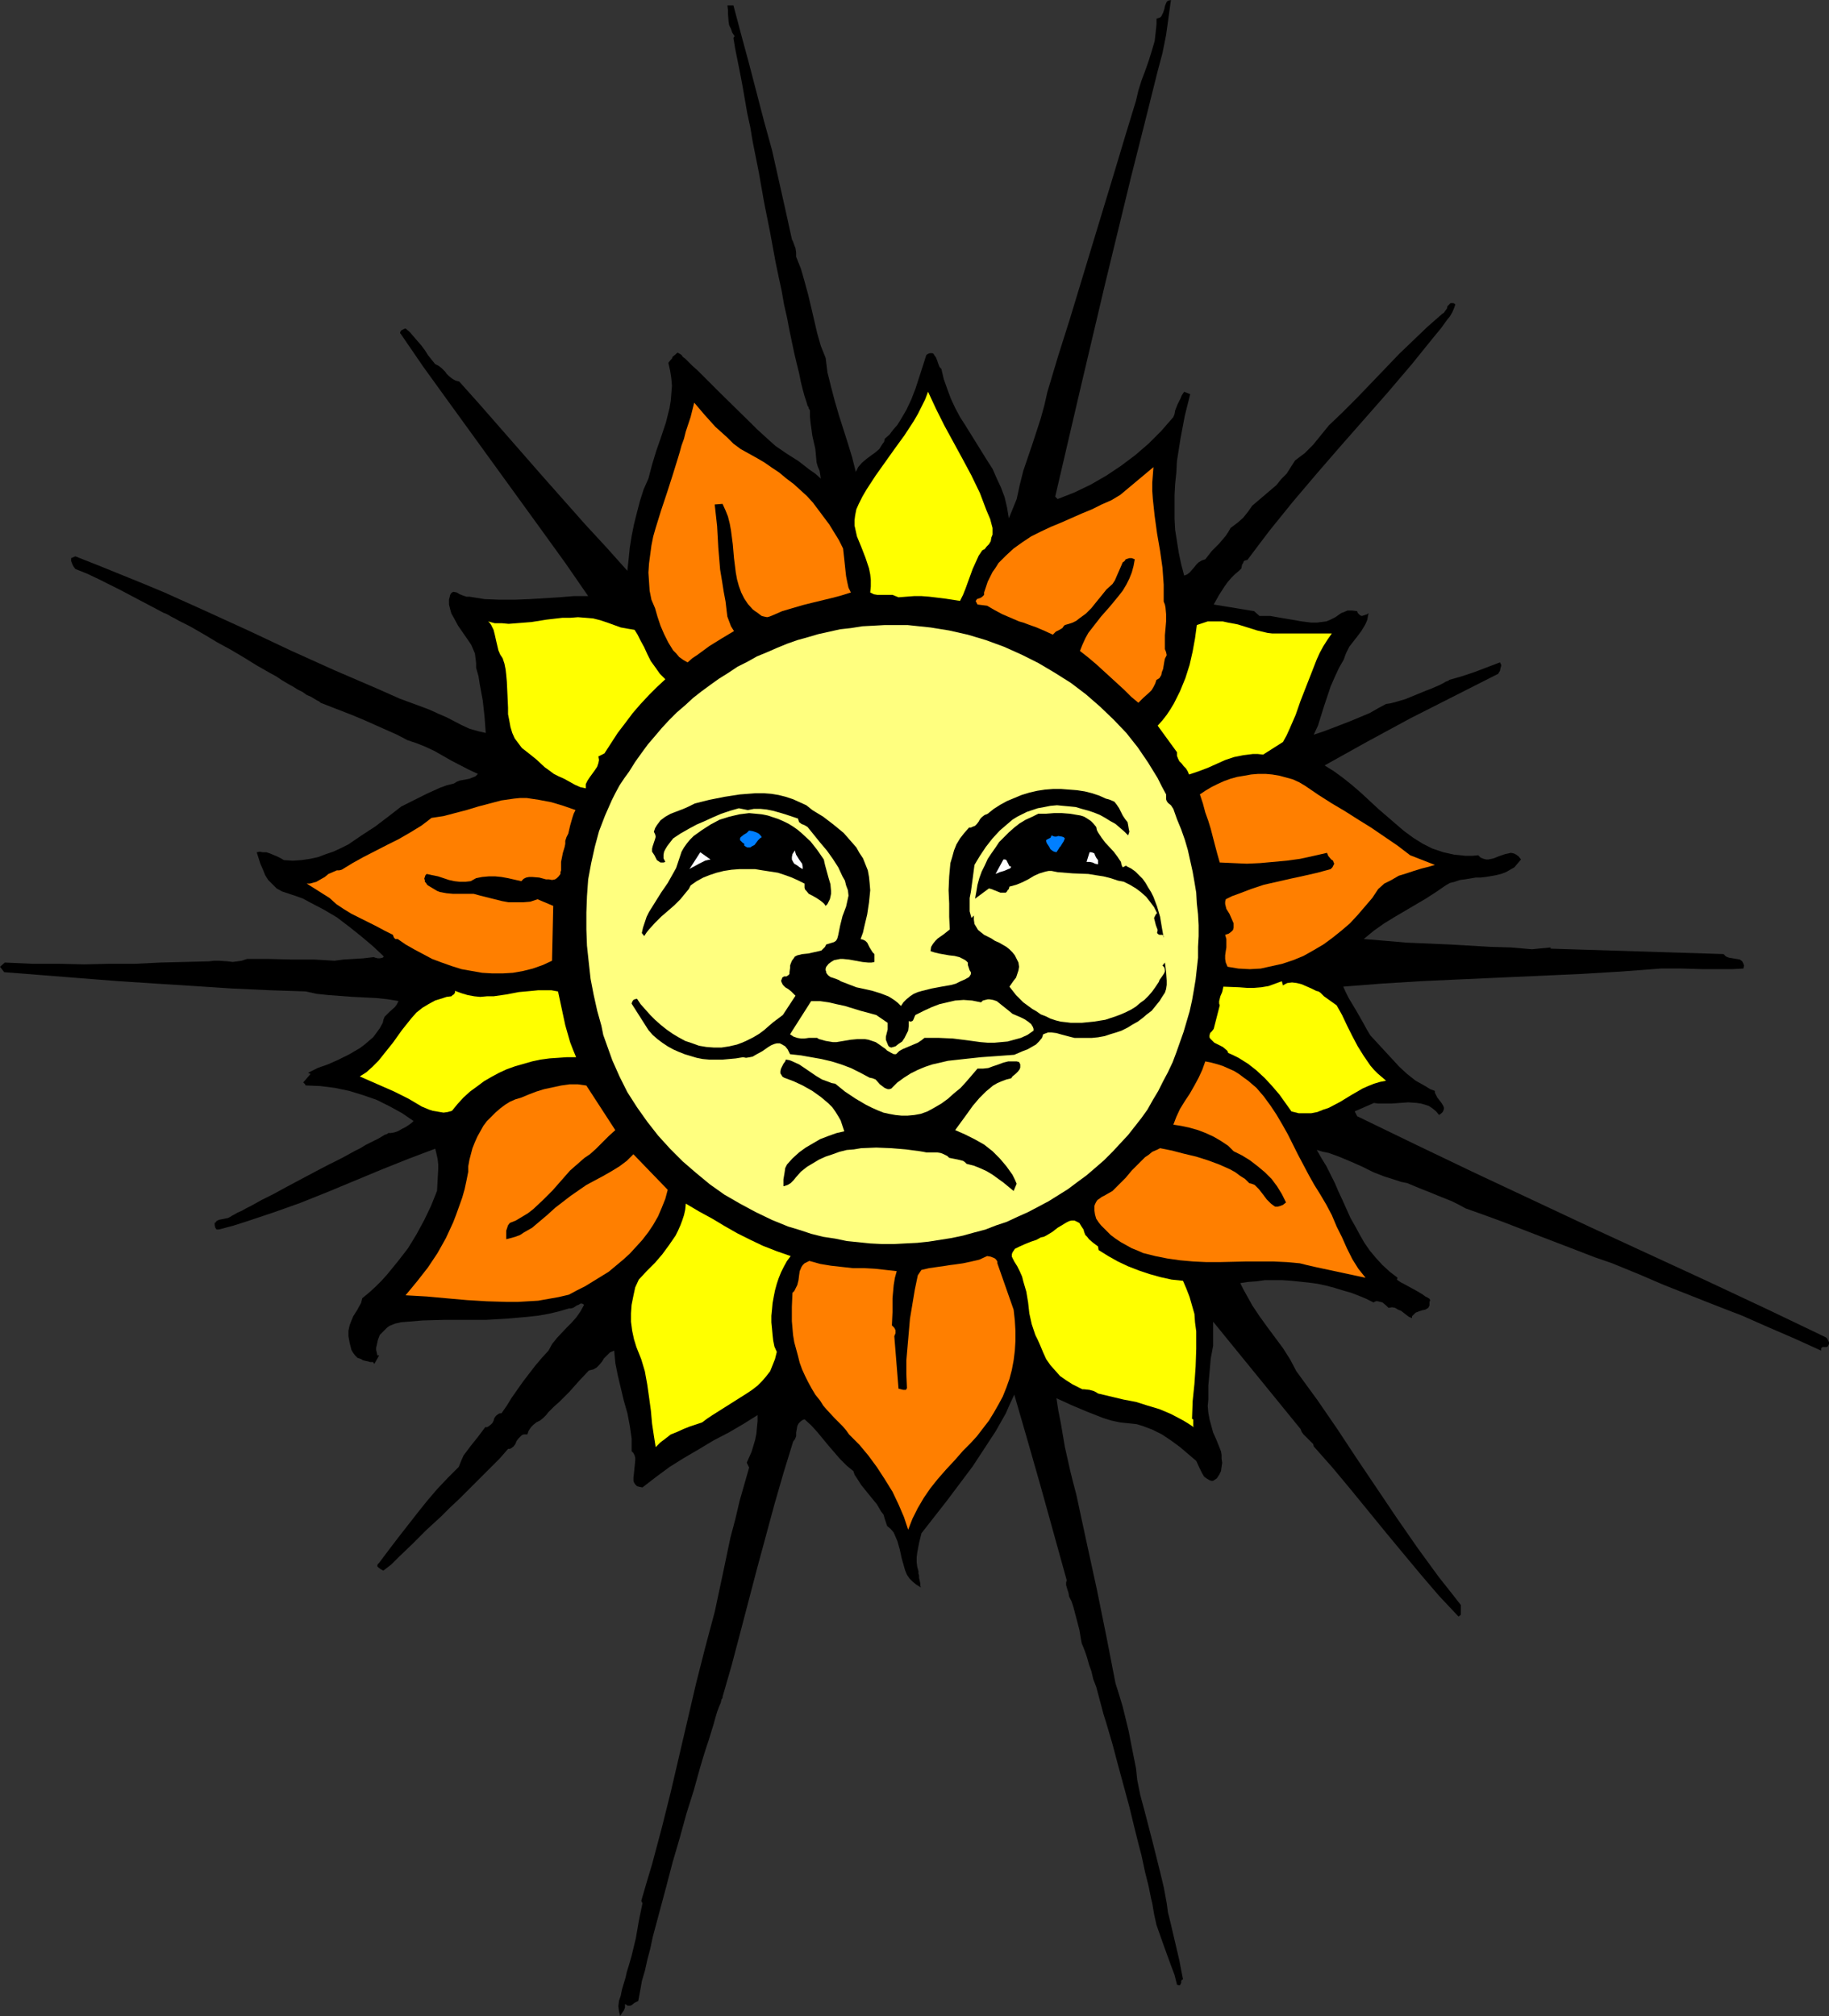
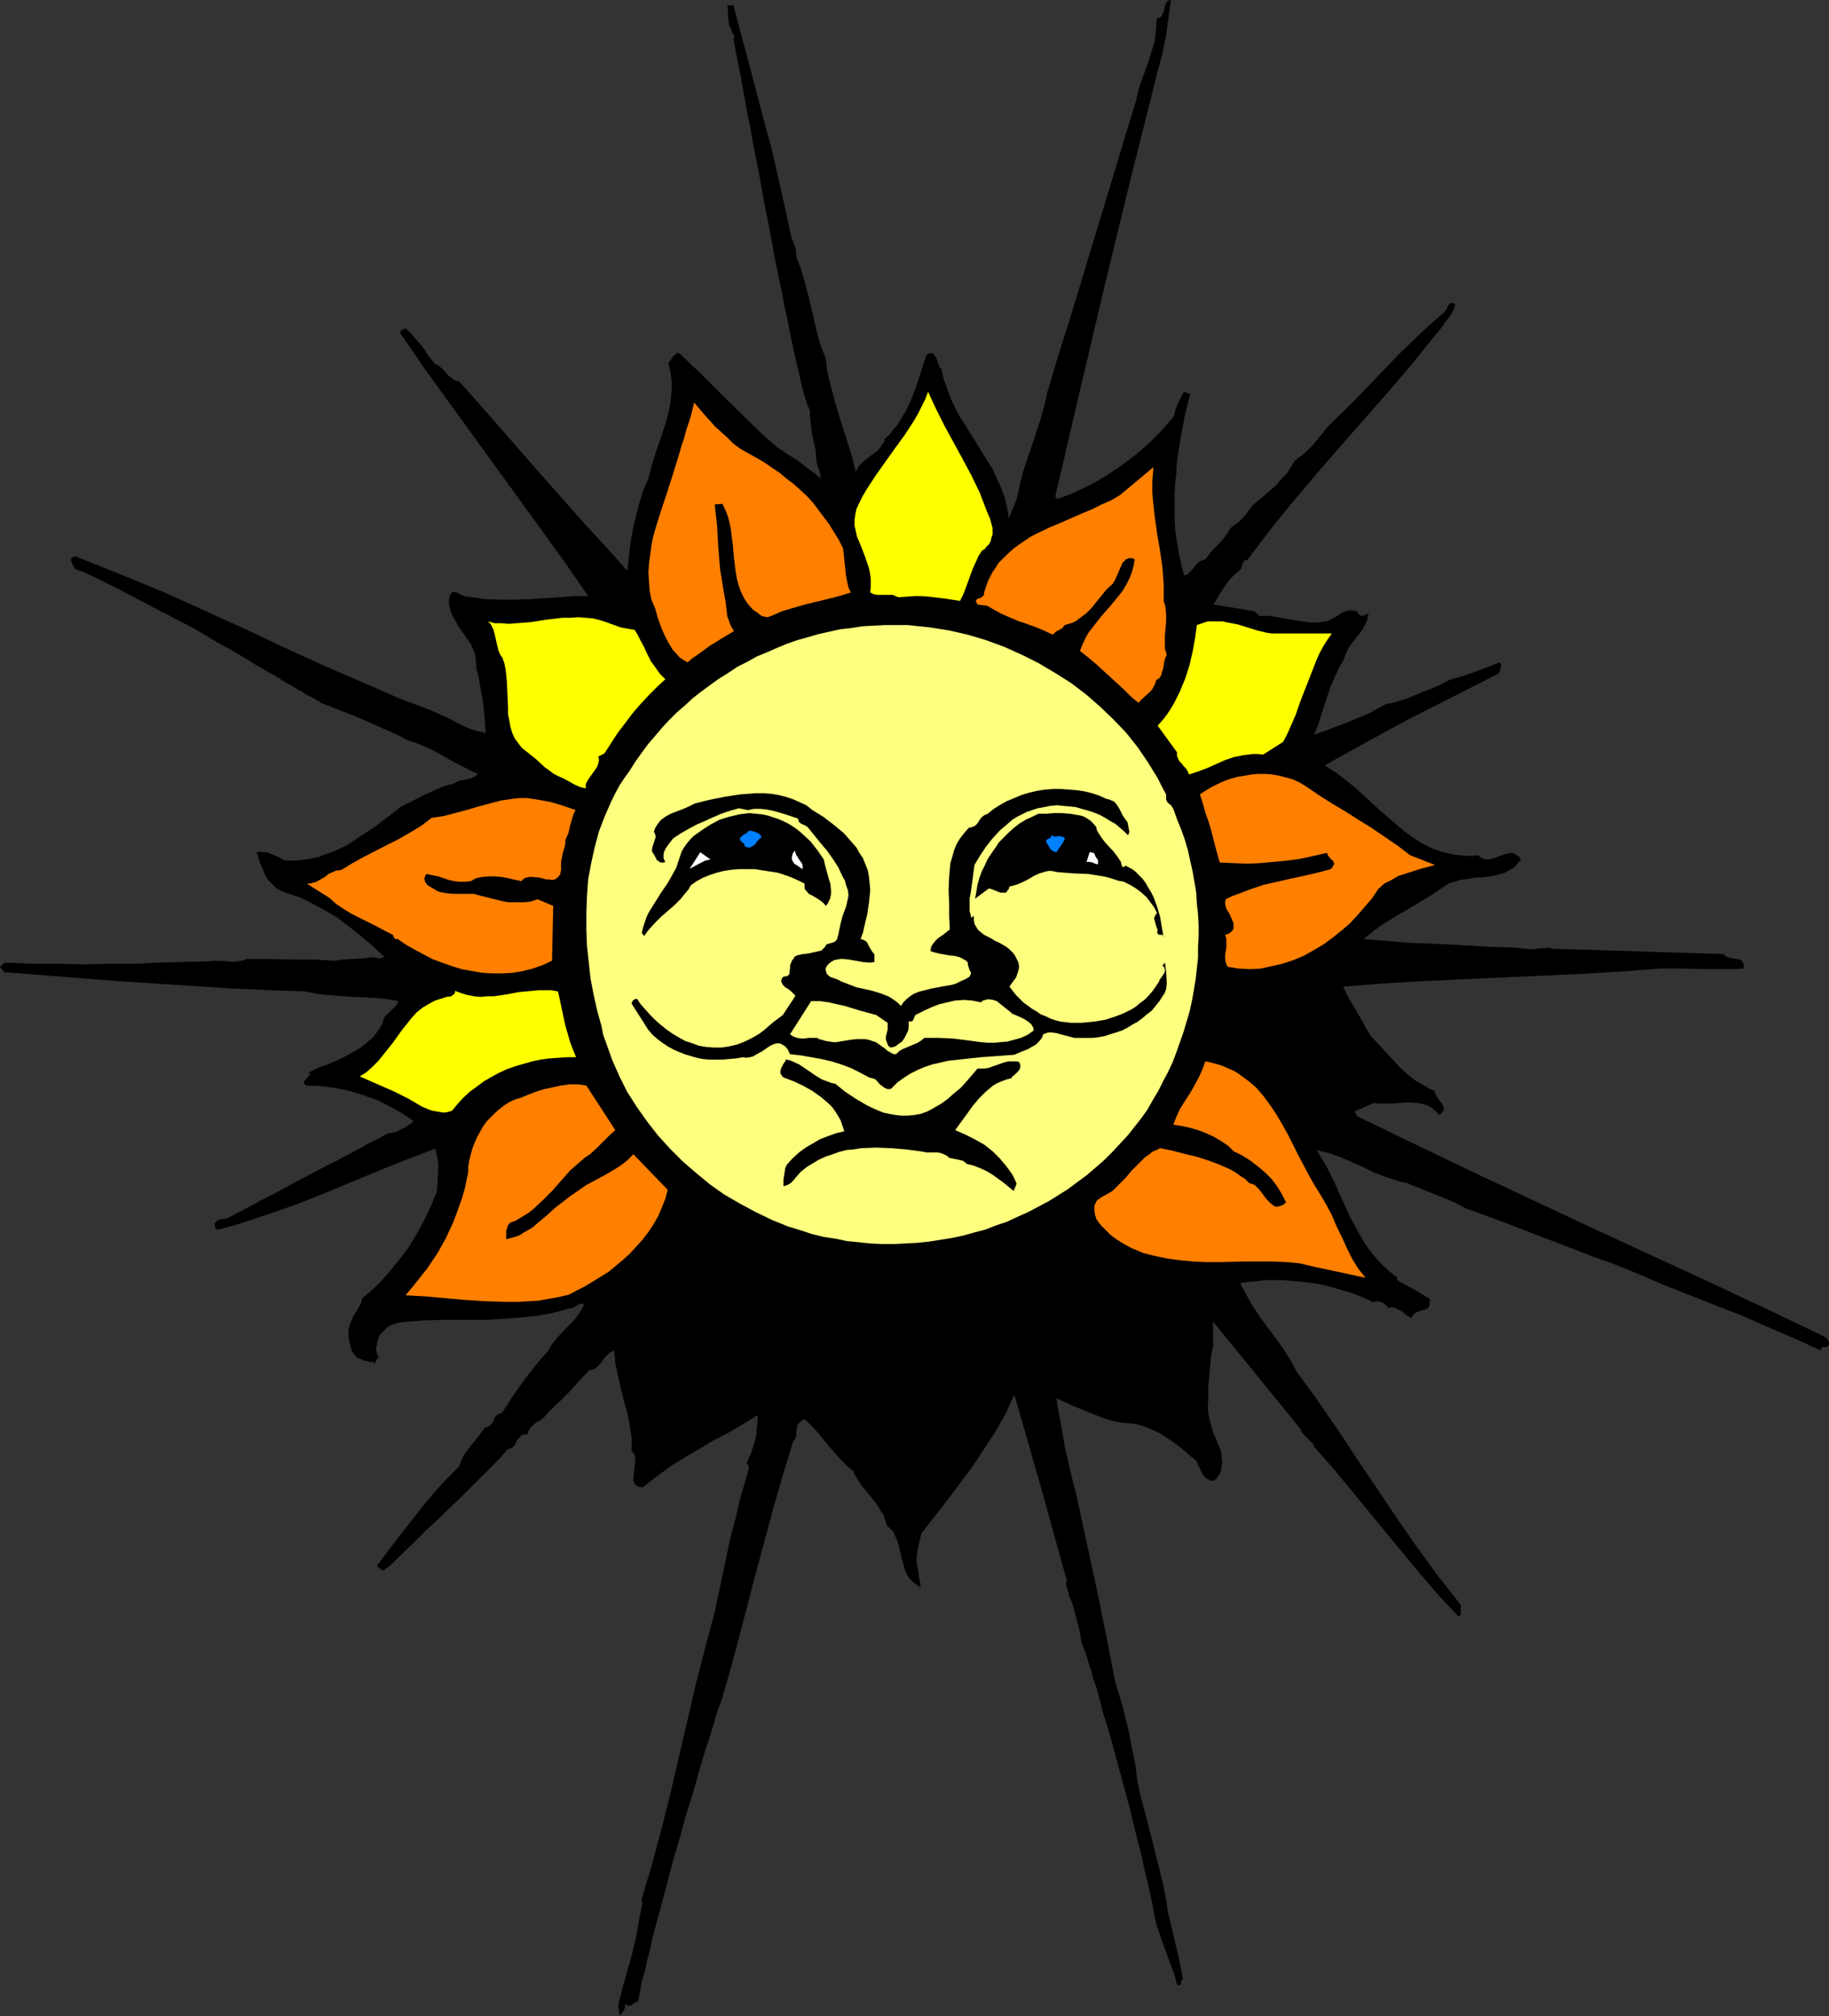
<svg xmlns="http://www.w3.org/2000/svg" xmlns:ns1="http://sodipodi.sourceforge.net/DTD/sodipodi-0.dtd" xmlns:ns2="http://www.inkscape.org/namespaces/inkscape" version="1.0" width="129.766mm" height="143.01mm" id="svg27" ns1:docname="Sun 149.wmf">
  <rect width="100%" height="100%" fill="#333333" stroke="none" />
  <ns1:namedview id="namedview27" pagecolor="#ffffff" bordercolor="#000000" borderopacity="0.25" ns2:showpageshadow="2" ns2:pageopacity="0.0" ns2:pagecheckerboard="0" ns2:deskcolor="#d1d1d1" ns2:document-units="mm" />
  <defs id="defs1">
    <pattern id="WMFhbasepattern" patternUnits="userSpaceOnUse" width="6" height="6" x="0" y="0" />
  </defs>
  <path style="fill:#000000;fill-opacity:1;fill-rule:evenodd;stroke:none" d="m 310.433,19.067 -3.555,14.22 -3.555,14.058 -6.949,28.601 -6.787,28.763 -6.626,28.439 0.646,0.646 4.525,-1.777 4.363,-2.101 4.202,-2.424 3.878,-2.585 3.878,-2.909 3.555,-3.07 3.394,-3.393 3.232,-3.717 0.323,-0.808 0.162,-0.97 0.646,-1.616 0.808,-1.616 0.323,-0.808 0.646,-0.97 1.616,0.646 -1.454,5.817 -1.131,5.979 -0.97,6.14 -0.162,3.07 -0.323,3.07 -0.162,3.07 v 3.07 3.07 l 0.162,3.07 0.485,3.07 0.485,3.07 0.646,3.07 0.808,3.07 0.808,-0.323 0.646,-0.485 1.131,-1.293 0.646,-0.808 0.646,-0.646 0.808,-0.485 0.97,-0.323 1.778,-2.262 0.97,-0.97 0.97,-0.97 1.778,-2.101 0.646,-0.97 0.646,-1.131 1.939,-1.454 1.454,-1.293 1.293,-1.616 1.131,-1.616 3.232,-2.747 3.232,-2.747 1.293,-1.616 1.454,-1.454 1.131,-1.777 1.131,-1.777 1.293,-0.97 1.293,-0.97 1.131,-1.131 1.131,-1.131 2.101,-2.585 2.101,-2.585 3.878,-3.717 3.717,-3.717 7.595,-7.918 3.717,-3.878 3.878,-3.717 3.717,-3.555 3.878,-3.393 0.485,-0.323 0.323,-0.485 0.485,-0.646 0.162,-0.646 0.485,-0.485 0.323,-0.323 h 0.323 0.162 0.323 l 0.485,0.323 -0.323,0.97 -0.485,1.131 -0.646,1.131 -0.808,0.97 -1.616,2.262 -0.808,0.97 -0.808,0.97 -6.141,7.595 -6.464,7.595 -12.928,14.704 -6.302,7.271 -6.302,7.433 -6.141,7.595 -3.07,4.04 -2.909,3.878 -0.646,0.162 -0.323,0.162 -0.162,0.485 -0.323,0.485 -0.162,0.97 -0.323,0.323 -0.323,0.323 -1.131,0.97 -0.97,0.97 -0.97,1.131 -0.808,1.131 -1.454,2.262 -1.454,2.585 10.827,1.777 1.454,1.293 h 1.454 1.454 l 2.747,0.485 2.909,0.485 2.747,0.485 2.586,0.323 h 1.454 l 1.293,-0.162 1.293,-0.162 1.131,-0.485 1.293,-0.646 1.131,-0.808 0.485,-0.323 0.485,-0.162 1.131,-0.485 h 1.293 l 1.293,0.162 0.162,0.485 0.323,0.323 0.323,0.323 0.485,0.162 0.485,-0.162 0.485,-0.162 0.485,-0.162 0.323,-0.323 -0.162,0.808 -0.162,0.97 -0.323,0.808 -0.323,0.646 -0.97,1.616 -0.97,1.293 -1.131,1.454 -1.131,1.454 -0.808,1.616 -0.323,0.808 -0.323,0.97 -1.293,2.262 -1.131,2.424 -1.131,2.585 -1.778,5.332 -1.616,5.171 -1.131,2.424 2.424,-0.808 2.586,-0.97 5.01,-1.939 5.01,-2.101 2.262,-1.293 2.101,-1.131 1.131,-0.162 1.293,-0.323 2.747,-0.808 2.747,-1.131 2.747,-1.131 1.293,-0.485 1.131,-0.485 1.131,-0.485 0.97,-0.485 0.808,-0.485 0.485,-0.162 0.323,-0.162 0.162,-0.162 3.394,-0.97 3.394,-1.131 3.394,-1.293 3.394,-1.293 0.162,0.323 0.162,0.323 v 0.323 l -0.162,0.485 -0.162,0.808 -0.485,0.808 -11.797,5.979 -11.797,5.979 -11.635,6.302 -11.312,6.302 2.586,1.616 2.424,1.777 2.424,1.939 2.424,2.101 4.525,4.201 4.686,4.04 2.262,1.939 2.424,1.777 2.586,1.616 2.586,1.293 1.454,0.485 1.454,0.485 1.454,0.323 1.454,0.323 1.616,0.162 1.454,0.162 h 1.778 l 1.616,-0.162 0.646,0.646 0.808,0.323 0.646,0.162 h 0.646 l 0.808,-0.162 0.646,-0.162 1.616,-0.646 1.454,-0.485 0.808,-0.162 0.646,-0.162 0.808,0.162 0.646,0.323 0.646,0.485 0.646,0.808 -0.97,1.131 -0.808,0.97 -1.131,0.646 -1.131,0.646 -1.293,0.485 -1.293,0.323 -2.747,0.485 -1.454,0.162 h -1.293 l -2.909,0.485 -1.293,0.162 -1.454,0.485 -1.293,0.323 -1.131,0.646 -2.586,1.777 -2.747,1.777 -5.494,3.232 -2.747,1.616 -2.909,1.777 -2.747,1.939 -2.747,2.262 5.818,0.485 5.656,0.485 11.312,0.485 11.15,0.646 5.494,0.162 5.656,0.485 5.01,-0.485 v 0.323 l 46.379,1.454 0.323,0.323 0.323,0.323 0.808,0.323 0.97,0.162 0.97,0.162 0.97,0.162 0.646,0.485 0.162,0.323 0.162,0.323 0.162,0.485 -0.162,0.808 -2.909,0.162 h -2.747 -5.333 l -5.494,-0.162 h -2.747 -2.909 l -10.666,0.808 -10.827,0.646 -21.493,0.97 -10.827,0.485 -10.504,0.485 -10.504,0.646 -10.342,0.808 0.646,1.454 0.808,1.616 0.97,1.616 0.97,1.616 1.939,3.393 0.97,1.777 0.97,1.616 3.878,4.201 1.939,2.101 1.939,2.101 2.101,1.939 2.262,1.777 2.586,1.454 1.293,0.808 1.293,0.485 v 0.485 l 0.162,0.323 0.485,0.97 1.131,1.454 0.485,0.808 0.162,0.485 v 0.323 l -0.162,0.485 -0.162,0.323 -0.323,0.323 -0.646,0.485 -0.808,-0.97 -0.97,-0.808 -0.97,-0.646 -0.97,-0.323 -1.131,-0.323 -1.131,-0.162 -2.262,-0.162 -2.262,0.162 -2.262,0.162 h -2.424 -1.131 l -1.131,-0.162 -5.171,2.262 0.646,1.293 15.675,7.595 15.514,7.433 31.674,14.866 31.512,14.543 15.837,7.433 15.514,7.433 0.323,0.323 0.162,0.323 0.323,0.646 v 0.485 l -0.162,0.323 -0.162,0.323 -0.323,0.162 h -0.323 -0.323 -0.485 v 0 l -0.323,0.323 v 0.646 l -7.11,-3.232 -7.11,-3.07 -6.949,-3.07 -7.11,-2.747 -13.898,-5.494 -6.787,-2.909 -7.11,-2.909 -4.686,-1.616 -5.01,-1.939 -9.696,-3.717 -10.019,-3.878 -4.848,-1.777 -5.01,-1.777 -1.778,-0.97 -1.939,-0.97 -4.04,-1.616 -1.939,-0.808 -2.101,-0.808 -1.939,-0.808 -1.939,-0.808 -1.616,-0.323 -1.454,-0.485 -3.07,-0.97 -2.909,-1.131 -2.909,-1.454 -2.909,-1.293 -3.07,-1.293 -3.07,-1.131 -1.616,-0.323 -1.616,-0.485 1.293,2.262 1.293,2.101 2.262,4.524 0.97,2.262 1.131,2.424 2.101,4.686 1.293,2.262 1.131,2.101 1.293,2.262 1.454,2.101 1.616,1.939 1.778,1.939 1.939,1.777 2.101,1.616 -0.162,0.485 0.162,0.162 0.485,0.323 0.485,0.323 0.646,0.323 1.778,0.97 1.778,0.97 1.616,0.97 0.646,0.485 0.646,0.323 0.485,0.323 0.162,0.323 v 0.162 l -0.162,0.323 v 0.485 0.485 l -0.162,0.323 -0.162,0.323 -0.808,0.485 -0.808,0.162 -0.97,0.323 -0.808,0.323 -0.323,0.323 -0.323,0.323 -0.323,0.323 v 0.485 l -0.808,-0.323 -0.646,-0.485 -1.454,-1.131 -0.808,-0.323 -0.808,-0.485 -0.808,-0.162 -0.97,0.162 -0.323,-0.323 -0.323,-0.323 -0.97,-0.808 -0.646,-0.162 -0.646,-0.162 h -0.485 l -0.646,0.323 -1.939,-0.97 -1.939,-0.808 -2.101,-0.808 -2.262,-0.646 -2.101,-0.646 -2.424,-0.646 -2.262,-0.485 -2.424,-0.323 -4.686,-0.485 -2.424,-0.162 h -2.262 -2.262 l -2.262,0.323 -2.262,0.162 -2.101,0.323 0.808,1.616 0.808,1.454 1.616,2.909 1.939,2.909 2.101,2.909 4.202,5.656 1.939,3.07 1.616,3.07 5.656,7.756 5.333,7.756 5.333,8.079 5.333,7.918 5.333,7.918 5.494,7.918 5.656,7.756 3.07,3.878 2.909,3.717 v 1.293 0.485 0.485 0.323 l -0.323,0.323 -0.323,0.162 -5.171,-5.494 -4.848,-5.656 -4.848,-5.817 -4.686,-5.656 -9.373,-11.473 -4.848,-5.817 -5.01,-5.656 -0.162,-0.646 -0.485,-0.485 -0.97,-0.97 -1.131,-1.131 -0.485,-0.646 -0.323,-0.808 -23.432,-28.763 v 6.464 l -0.646,3.393 -0.323,3.717 -0.323,3.555 v 3.717 l -0.162,1.777 0.162,1.777 0.323,1.777 0.485,1.777 0.485,1.777 0.808,1.777 1.293,3.232 0.162,0.97 v 0.97 l 0.162,1.131 -0.162,1.131 -0.162,1.131 -0.485,0.97 -0.646,0.97 -0.485,0.323 -0.485,0.323 h -0.485 l -0.485,-0.162 -0.808,-0.485 -0.646,-0.485 -0.485,-0.808 -0.808,-1.616 -0.808,-1.777 -4.363,-3.717 -2.424,-1.777 -2.424,-1.616 -2.586,-1.293 -1.293,-0.485 -1.293,-0.485 -1.616,-0.485 -1.454,-0.162 -1.616,-0.162 -1.454,-0.162 -2.262,-0.485 -2.101,-0.646 -4.525,-1.777 -4.202,-1.777 -2.101,-0.97 -1.778,-0.808 0.485,3.232 0.646,3.232 1.131,6.625 1.454,6.464 0.808,3.232 0.808,3.07 2.747,12.765 2.747,12.604 2.586,12.765 2.424,12.442 0.97,3.07 0.97,3.232 1.616,6.625 0.646,3.393 0.646,3.232 0.646,3.232 0.323,3.07 0.808,4.04 1.131,4.201 2.101,8.079 2.101,8.403 0.97,4.04 0.808,4.363 0.323,2.424 0.646,2.585 2.424,10.342 0.485,2.585 0.485,2.424 -0.323,0.162 -0.162,0.323 v 0.485 l -0.162,0.323 -0.162,0.323 h -0.323 l -0.485,-0.162 -0.646,-2.585 -0.97,-2.585 -1.939,-5.332 -0.97,-2.747 -0.97,-2.747 -0.646,-2.909 -0.485,-2.909 -0.323,-1.293 -0.323,-1.616 -0.323,-1.616 -0.485,-1.939 -0.485,-1.939 -0.485,-2.262 -0.485,-2.262 -0.646,-2.424 -0.646,-2.585 -0.646,-2.585 -1.293,-5.332 -3.07,-11.311 -1.454,-5.494 -1.616,-5.494 -0.808,-2.585 -0.646,-2.424 -0.646,-2.424 -0.646,-2.424 -0.808,-2.101 -0.485,-2.101 -0.646,-1.777 -0.485,-1.777 -0.485,-1.454 -0.485,-1.293 -0.485,-1.131 -0.162,-0.808 -0.485,-2.909 -0.808,-3.07 -0.808,-3.07 -0.485,-1.454 -0.646,-1.293 -0.162,-0.97 -0.323,-0.97 -0.323,-1.131 v -0.646 l 0.162,-0.646 -6.949,-25.046 -3.555,-12.442 -3.555,-12.281 -1.131,2.424 -1.131,2.585 -2.747,4.848 -3.07,4.686 -3.07,4.686 -3.394,4.524 -3.394,4.524 -6.949,8.887 -0.646,2.585 -0.485,2.585 -0.162,1.293 v 1.293 l 0.162,1.293 0.323,1.131 v 0.162 0.485 l 0.162,0.485 v 0.646 l 0.323,1.454 v 0.646 l 0.162,0.485 -1.293,-0.808 -0.97,-0.808 -0.808,-0.808 -0.646,-0.97 -0.485,-1.131 -0.323,-1.131 -0.646,-2.262 -0.485,-2.262 -0.646,-2.262 -0.485,-1.131 -0.485,-1.131 -0.808,-0.97 -0.97,-0.808 -0.323,-0.97 -0.323,-0.97 -0.323,-1.131 -0.646,-0.808 -1.131,-1.939 -1.454,-1.777 -2.747,-3.393 -1.131,-1.777 -0.646,-0.97 -0.323,-0.97 -1.778,-1.454 -1.778,-1.777 -3.07,-3.555 -3.07,-3.717 -1.616,-1.777 -1.778,-1.616 -0.485,0.162 -0.485,0.323 -0.323,0.323 -0.323,0.323 -0.323,0.646 -0.323,1.777 v 0.97 l -0.323,0.808 -0.485,0.646 -2.586,8.403 -2.424,8.403 -4.686,17.29 -4.525,17.29 -2.262,8.564 -2.424,8.403 v 0.323 l -0.323,0.485 -0.162,0.808 -0.485,1.131 -0.485,1.293 -0.485,1.616 -0.485,1.777 -0.646,2.101 -0.646,2.101 -0.808,2.424 -0.808,2.585 -0.808,2.747 -0.808,2.909 -0.808,2.909 -0.97,3.07 -0.97,3.07 -1.778,6.464 -1.939,6.625 -1.778,6.787 -1.778,6.625 -1.778,6.625 -0.646,3.07 -0.808,3.07 -0.646,2.909 -0.808,2.747 -0.485,2.747 -0.485,2.585 -0.97,0.485 -0.808,0.646 -0.485,0.162 h -0.485 l -0.323,-0.162 -0.485,-0.323 v 0.97 l -0.323,0.808 -0.485,0.646 -0.485,0.808 -0.162,-0.646 -0.162,-0.646 -0.162,-1.293 0.162,-1.454 0.485,-1.454 0.323,-1.616 0.485,-1.616 0.485,-1.616 0.323,-1.454 0.646,-2.101 0.646,-2.262 1.131,-4.686 0.808,-4.686 0.97,-4.686 -0.323,-0.646 1.454,-5.009 1.454,-4.848 2.586,-9.695 2.424,-9.695 2.262,-9.695 4.525,-19.391 2.424,-9.534 2.586,-9.695 2.101,-9.857 2.101,-10.018 1.293,-4.848 1.131,-4.848 1.293,-4.524 1.293,-4.524 -0.646,-1.293 0.646,-1.454 0.646,-1.454 0.485,-1.616 0.485,-1.616 0.323,-1.616 0.162,-1.777 0.162,-1.616 v -1.616 l -3.878,2.424 -3.878,2.262 -4.04,2.101 -4.04,2.424 -3.878,2.262 -3.878,2.424 -3.717,2.747 -3.555,2.747 -0.808,-0.162 -0.646,-0.162 -0.485,-0.485 -0.323,-0.485 -0.162,-0.485 v -0.808 l 0.162,-1.454 0.162,-1.616 0.162,-1.616 v -0.646 l -0.162,-0.646 -0.323,-0.646 -0.485,-0.485 v -1.616 -1.777 l -0.485,-3.393 -0.646,-3.393 -0.97,-3.393 -0.808,-3.393 -0.808,-3.393 -0.646,-3.232 -0.323,-3.393 -1.131,0.485 -0.808,0.808 -0.808,0.808 -0.485,0.808 -0.808,0.97 -0.646,0.646 -0.808,0.485 -0.646,0.162 -0.646,0.162 -2.586,2.747 -2.586,2.909 -2.747,2.747 -1.454,1.293 -1.454,1.454 -0.646,0.808 -0.808,0.808 -0.808,0.646 -0.97,0.485 -0.808,0.646 -0.646,0.646 -0.646,0.97 -0.323,0.97 h -0.485 -0.485 l -0.485,0.162 -0.323,0.323 -0.646,0.646 -0.485,0.646 -0.323,0.808 -0.485,0.646 -0.646,0.485 -0.323,0.162 h -0.485 l -2.262,2.585 -2.262,2.262 -4.202,4.201 -2.262,2.262 -2.101,2.101 -2.424,2.262 -2.424,2.424 -3.878,3.555 -1.778,1.777 -1.939,1.939 -3.878,3.717 -1.939,1.939 -2.101,1.616 -0.323,-0.162 -0.323,-0.162 -0.646,-0.485 -0.323,-0.323 v -0.323 l 0.162,-0.323 0.323,-0.323 2.424,-3.232 2.586,-3.393 5.171,-6.625 2.586,-3.232 2.747,-3.232 2.909,-3.07 2.909,-2.909 0.646,-1.616 0.646,-1.454 0.97,-1.293 0.97,-1.293 1.939,-2.424 1.939,-2.585 h 0.485 l 0.323,-0.162 0.646,-0.485 0.485,-0.485 0.323,-0.646 0.162,-0.646 0.485,-0.646 0.646,-0.485 0.323,-0.162 h 0.485 l 1.454,-2.101 1.293,-2.101 3.07,-4.363 3.232,-4.201 1.778,-2.101 1.778,-1.939 0.97,-1.777 1.293,-1.616 2.586,-2.747 1.293,-1.293 1.293,-1.454 1.131,-1.616 0.97,-1.777 -0.485,-0.323 h -0.485 l -0.485,0.323 -0.485,0.162 -0.97,0.646 -0.646,0.162 h -0.485 l -2.747,0.808 -2.747,0.646 -2.747,0.485 -2.909,0.323 -5.494,0.485 -5.656,0.323 h -5.656 -5.656 l -5.656,0.162 -5.818,0.485 -0.646,0.162 -0.808,0.162 -0.808,0.323 -0.808,0.323 -0.646,0.485 -0.646,0.646 -0.646,0.646 -0.646,0.646 -0.485,1.293 -0.323,1.454 -0.162,0.646 v 0.646 l 0.162,0.646 0.162,0.808 h 0.485 l -1.293,2.262 -0.162,-0.162 -0.162,-0.323 h -0.162 -0.162 -0.485 l -0.485,-0.162 -0.808,-0.162 -0.646,-0.162 -0.485,-0.323 -0.97,-0.323 -0.646,-0.646 -0.485,-0.646 -0.485,-0.808 -0.485,-1.939 -0.323,-1.777 v -1.454 l 0.323,-1.454 0.485,-1.293 0.485,-1.131 0.808,-1.293 0.323,-0.485 0.323,-0.646 0.646,-1.131 0.323,-1.293 1.778,-1.454 1.778,-1.616 1.616,-1.616 1.454,-1.616 2.909,-3.555 2.747,-3.555 2.262,-3.717 2.101,-3.878 1.778,-3.717 1.616,-4.04 0.162,-2.909 0.162,-2.909 v -1.293 l -0.162,-1.454 -0.323,-1.454 -0.323,-1.293 -7.272,2.747 -7.272,2.909 -14.382,5.979 -7.272,2.909 -7.272,2.585 -7.272,2.424 -3.555,1.131 -3.717,0.97 h -0.646 l -0.323,-0.485 -0.162,-0.646 v -0.323 -0.323 l 0.323,-0.162 0.162,-0.323 0.646,-0.323 1.616,-0.323 0.808,-0.162 0.646,-0.323 0.485,-0.323 0.646,-0.323 0.808,-0.485 1.131,-0.485 1.131,-0.646 1.293,-0.646 1.454,-0.808 1.454,-0.808 1.616,-0.808 1.616,-0.808 3.555,-1.939 7.595,-4.04 3.717,-1.939 3.555,-1.777 3.232,-1.777 1.616,-0.808 1.293,-0.808 1.293,-0.646 1.293,-0.646 0.97,-0.485 0.808,-0.485 0.808,-0.485 0.485,-0.162 0.323,-0.162 0.162,-0.162 h 0.646 l 0.97,-0.162 0.97,-0.323 1.131,-0.646 0.97,-0.485 0.97,-0.646 0.646,-0.485 0.485,-0.485 -3.07,-2.101 -3.232,-1.777 -3.555,-1.777 -3.717,-1.293 -3.717,-1.131 -3.878,-0.808 -3.878,-0.485 -3.878,-0.162 -0.162,-0.323 -0.162,-0.162 -0.323,-0.323 1.939,-2.262 -0.646,-0.323 2.586,-1.293 2.747,-0.97 2.909,-1.293 2.909,-1.454 2.747,-1.616 1.293,-0.97 1.131,-0.97 1.131,-0.97 0.97,-1.293 0.808,-1.131 0.808,-1.454 0.162,-0.808 0.323,-0.808 0.646,-0.646 0.646,-0.646 1.454,-1.293 0.485,-0.646 0.485,-0.97 -2.909,-0.485 -3.07,-0.323 -6.464,-0.323 -6.464,-0.485 -3.07,-0.323 -2.909,-0.646 -9.858,-0.323 L 62.054,265.004 52.197,264.358 42.016,263.712 31.997,263.065 21.654,262.257 11.474,261.449 1.131,260.641 0,259.187 l 1.293,-1.131 7.272,0.323 h 7.11 l 6.949,0.162 6.949,-0.162 h 6.787 l 6.626,-0.323 6.626,-0.162 6.464,-0.162 1.293,-0.162 h 1.293 l 2.424,0.162 1.293,0.162 1.293,-0.162 1.131,-0.162 1.454,-0.485 h 2.747 2.909 l 6.302,0.162 h 3.07 2.909 l 2.909,0.162 2.586,0.162 2.424,-0.323 2.747,-0.162 2.586,-0.162 2.747,-0.323 0.485,0.162 0.646,0.162 h 0.485 l 0.808,-0.162 0.323,-0.323 -2.909,-2.747 -3.07,-2.585 -3.232,-2.585 -3.394,-2.585 -3.555,-2.101 -3.717,-1.939 -1.778,-0.97 -1.778,-0.646 -1.939,-0.646 -1.939,-0.646 -1.454,-0.808 -1.131,-1.131 -1.131,-1.131 -0.808,-1.293 -0.646,-1.616 -0.646,-1.454 -0.97,-3.07 0.808,-0.162 0.808,0.162 h 0.97 l 0.97,0.323 1.939,0.808 0.97,0.485 0.808,0.485 2.424,0.162 2.262,-0.162 2.262,-0.323 2.262,-0.485 2.101,-0.808 1.939,-0.646 2.101,-0.97 1.939,-0.97 3.555,-2.424 3.717,-2.424 3.394,-2.585 3.555,-2.747 3.232,-1.616 3.555,-1.777 3.555,-1.616 1.778,-0.646 1.939,-0.485 0.808,-0.485 0.808,-0.323 1.778,-0.323 0.808,-0.162 0.808,-0.323 0.808,-0.323 0.646,-0.646 -2.424,-1.131 -4.686,-2.424 -2.262,-1.293 -2.262,-1.293 -2.424,-1.131 -2.424,-0.97 -2.424,-0.808 -2.747,-1.454 -2.909,-1.293 -5.818,-2.585 -3.07,-1.293 -2.909,-1.131 -5.818,-2.262 -0.323,-0.323 -0.646,-0.323 -0.808,-0.485 -0.808,-0.485 -1.131,-0.485 -1.131,-0.808 -1.293,-0.646 -1.293,-0.808 -1.454,-0.808 -1.616,-0.97 -1.454,-0.97 -1.778,-0.97 -3.394,-1.939 -3.394,-2.101 -3.555,-2.101 -3.555,-1.939 -3.232,-1.939 -3.07,-1.777 -1.454,-0.808 -1.293,-0.646 -1.293,-0.646 -1.131,-0.646 -0.97,-0.485 -0.808,-0.485 -0.646,-0.323 -0.485,-0.162 -5.818,-3.07 -5.818,-3.07 -5.818,-2.909 -3.07,-1.454 -3.232,-1.293 -0.485,-0.646 -0.323,-0.646 -0.323,-0.808 v -0.808 l 1.131,-0.485 6.141,2.424 5.979,2.424 5.979,2.424 5.818,2.424 11.474,5.171 11.312,5.171 11.312,5.332 11.474,5.171 11.635,5.009 5.818,2.585 6.141,2.262 2.101,0.808 2.101,0.97 2.262,0.97 4.04,2.101 2.101,0.97 2.262,0.646 2.101,0.485 -0.323,-4.363 -0.485,-4.363 -0.808,-4.363 -0.323,-2.101 -0.646,-2.262 v -1.293 l -0.162,-1.293 -0.162,-1.293 -0.485,-1.131 -0.485,-1.131 -0.646,-0.97 -1.454,-2.101 -1.454,-2.101 -1.131,-2.101 -0.646,-1.131 -0.323,-1.131 -0.323,-1.293 V 160.78 l 0.162,-0.646 0.162,-0.646 0.162,-0.323 0.323,-0.323 0.323,-0.162 h 0.162 l 0.808,0.162 0.808,0.485 0.808,0.323 0.97,0.323 h 0.808 l 4.04,0.646 4.04,0.162 h 4.04 l 4.04,-0.162 7.918,-0.485 3.878,-0.323 h 3.878 l -6.141,-8.887 -6.302,-8.726 -12.766,-17.613 -12.766,-17.613 -6.302,-8.726 -5.979,-8.726 -0.162,-0.162 v -0.323 l 0.323,-0.485 0.646,-0.323 0.485,-0.162 1.131,0.97 0.97,1.131 2.101,2.424 0.97,1.293 0.808,1.293 1.939,2.424 0.97,0.485 0.808,0.646 0.646,0.646 0.323,0.323 0.323,0.485 0.646,0.646 0.808,0.646 0.808,0.485 0.485,0.162 0.646,0.162 5.494,6.14 5.656,6.464 11.312,12.927 11.312,12.765 5.818,6.302 5.494,6.14 0.323,-2.909 0.323,-3.232 0.485,-3.07 0.646,-3.232 0.808,-3.232 0.808,-3.07 0.97,-3.07 1.293,-2.909 0.97,-3.717 1.131,-3.717 1.293,-3.717 1.293,-3.878 0.485,-1.939 0.485,-1.939 0.323,-1.939 0.162,-1.939 0.162,-2.101 -0.162,-1.939 -0.323,-2.101 -0.485,-2.101 0.646,-0.808 0.323,-0.323 0.162,-0.485 0.808,-0.646 0.323,-0.323 0.323,-0.162 0.162,0.162 0.323,0.162 0.485,0.323 0.323,0.485 0.646,0.485 0.485,0.485 1.293,1.293 1.616,1.454 1.778,1.777 1.939,1.939 1.939,1.939 8.242,8.079 1.939,1.939 1.778,1.616 1.778,1.616 1.454,1.293 3.07,2.101 3.07,1.939 2.909,2.262 1.616,1.131 1.454,1.293 -0.162,-1.131 -0.162,-0.97 -0.485,-1.131 -0.323,-1.131 -0.162,-1.777 -0.162,-1.777 -0.808,-3.555 -0.485,-3.555 -0.162,-1.616 v -1.616 l -0.162,-0.323 -0.162,-0.162 v -0.323 l -0.323,-0.485 -0.323,-1.131 -0.485,-1.454 -0.485,-1.777 -0.485,-1.939 -0.485,-2.424 -0.646,-2.585 -0.646,-2.747 -0.646,-3.07 -0.646,-3.07 -0.646,-3.393 -0.808,-3.555 -0.646,-3.717 -0.808,-3.717 -0.808,-3.878 -1.454,-7.918 -1.616,-8.079 -1.454,-8.241 -1.616,-8.079 -0.646,-3.878 -0.808,-3.717 -0.646,-3.717 -0.646,-3.717 -0.646,-3.393 -0.646,-3.232 -0.646,-3.232 -0.485,-2.909 0.323,-0.485 -0.646,-0.97 -0.323,-0.97 -0.485,-0.97 -0.162,-0.97 -0.162,-2.101 V 2.747 l -0.162,-1.293 h 1.616 l 2.101,7.918 2.101,7.756 4.04,15.512 2.101,7.595 1.778,7.918 1.778,7.918 1.778,8.079 0.323,0.646 0.162,0.485 0.485,1.293 0.162,1.131 v 1.131 l 1.293,3.232 0.97,3.393 0.97,3.555 0.808,3.393 1.616,6.948 0.97,3.393 1.293,3.232 0.485,3.878 0.97,3.878 0.97,3.717 1.131,3.878 2.424,7.595 1.131,3.717 0.97,3.878 0.323,-0.646 0.323,-0.646 0.97,-1.131 1.131,-0.97 1.293,-0.97 1.131,-0.808 1.131,-0.97 0.808,-1.293 0.485,-0.646 0.162,-0.808 1.293,-1.131 0.97,-1.293 1.131,-1.293 0.808,-1.293 1.616,-2.747 1.293,-2.747 1.131,-2.909 1.939,-5.979 0.97,-3.07 0.485,-0.323 0.485,-0.162 h 0.323 0.323 l 0.323,0.162 0.162,0.323 0.485,0.646 0.323,0.808 0.323,0.97 0.323,0.808 0.485,0.485 0.646,2.747 0.97,2.747 0.97,2.585 1.131,2.424 1.293,2.424 1.454,2.262 5.818,9.372 1.454,2.262 1.131,2.585 1.131,2.424 0.97,2.585 0.646,2.747 0.485,2.909 2.101,-5.171 0.808,-3.717 0.97,-3.878 2.424,-7.11 2.262,-6.948 0.97,-3.555 0.808,-3.555 2.909,-9.695 3.07,-9.695 5.979,-19.714 5.979,-19.714 2.909,-9.695 2.909,-9.534 0.646,-2.747 0.808,-2.585 0.97,-2.585 0.97,-2.747 0.808,-2.585 0.808,-2.747 0.162,-1.454 0.162,-1.454 0.162,-1.616 V 5.009 l 0.485,-0.162 0.485,-0.162 0.323,-0.323 0.162,-0.323 0.323,-0.646 0.323,-0.97 0.162,-0.808 0.323,-0.808 0.162,-0.323 0.323,-0.323 h 0.162 L 313.988,0 l -0.646,4.686 -0.646,4.686 -0.97,4.848 -0.646,2.424 z" id="path1" />
  <path style="fill:#ffff00;fill-opacity:1;fill-rule:evenodd;stroke:none" d="m 266.155,141.551 v 0.808 0.97 l -0.323,0.808 -0.162,0.97 -0.485,0.808 -0.646,0.646 -0.485,0.646 -0.646,0.323 -0.97,1.454 -0.808,1.777 -0.808,1.777 -0.646,1.777 -0.646,1.777 -0.646,1.777 -0.646,1.616 -0.808,1.616 -4.202,-0.646 -4.04,-0.485 -2.101,-0.162 h -1.939 l -2.101,0.162 -2.101,0.162 -0.808,-0.323 -0.808,-0.323 h -0.97 -3.07 l -0.97,-0.162 -0.97,-0.485 0.162,-1.616 v -1.777 l -0.162,-1.454 -0.323,-1.616 -0.97,-2.909 -1.131,-2.909 -1.131,-2.747 -0.323,-1.454 -0.323,-1.454 v -1.454 l 0.162,-1.293 0.323,-1.616 0.646,-1.454 0.97,-1.939 1.131,-1.939 2.424,-3.717 5.171,-7.271 2.586,-3.555 2.424,-3.717 1.131,-1.939 0.97,-1.939 0.97,-1.939 0.808,-2.101 2.101,4.524 2.262,4.524 4.848,8.887 2.424,4.524 2.262,4.686 1.778,4.686 0.97,2.262 z" id="path2" />
  <path style="fill:#ff7f00;fill-opacity:1;fill-rule:evenodd;stroke:none" d="m 198.606,120.383 4.363,2.424 1.939,1.131 2.101,1.454 1.939,1.293 1.939,1.616 1.939,1.454 1.778,1.616 1.778,1.616 1.616,1.777 1.454,1.939 1.454,1.939 1.454,1.939 1.293,2.101 1.293,2.101 1.131,2.262 0.323,2.909 0.323,3.07 0.162,1.454 0.323,1.616 0.323,1.454 0.646,1.293 -2.586,0.808 -2.424,0.646 -5.333,1.293 -2.586,0.646 -2.747,0.808 -2.747,0.808 -2.586,1.131 -0.808,0.323 -0.646,0.162 -0.808,-0.162 -0.646,-0.162 -1.293,-0.97 -0.485,-0.323 -0.646,-0.485 -1.293,-1.454 -0.97,-1.454 -0.808,-1.616 -0.646,-1.777 -0.485,-1.777 -0.323,-1.777 -0.485,-3.878 -0.323,-3.717 -0.485,-3.717 -0.323,-1.777 -0.485,-1.939 -0.646,-1.616 -0.808,-1.777 -2.101,0.162 0.323,2.909 0.323,2.909 0.323,5.817 0.485,5.817 0.485,2.909 0.485,3.07 0.485,2.585 0.323,2.747 0.162,1.293 0.485,1.293 0.485,1.293 0.808,1.293 -1.616,0.97 -1.616,0.97 -3.394,2.101 -3.07,2.262 -1.454,0.97 -1.293,1.131 -1.131,-0.646 -1.131,-0.808 -0.808,-0.97 -0.808,-0.808 -1.293,-2.101 -1.131,-2.262 -0.97,-2.262 -0.808,-2.424 -0.646,-2.262 -0.97,-2.262 -0.485,-2.424 -0.162,-2.424 -0.162,-2.424 0.162,-2.424 0.323,-2.424 0.323,-2.424 0.485,-2.424 0.646,-2.262 1.454,-4.686 1.616,-4.848 1.454,-4.524 1.454,-4.686 0.485,-1.616 0.485,-1.777 0.646,-1.777 0.485,-1.939 1.293,-3.878 0.97,-3.878 2.747,3.232 2.909,3.232 3.232,2.909 1.616,1.616 z" id="path3" />
  <path style="fill:#ff7f00;fill-opacity:1;fill-rule:evenodd;stroke:none" d="m 312.049,161.265 0.323,0.808 0.162,0.808 0.162,1.777 v 1.939 l -0.162,1.939 -0.162,1.777 v 1.939 1.777 l 0.323,0.808 0.162,0.808 -0.485,0.97 -0.162,0.808 -0.162,0.97 -0.162,0.97 -0.323,0.808 -0.162,0.808 -0.485,0.808 -0.485,0.323 -0.323,0.162 -0.323,0.97 -0.485,0.97 -0.485,0.808 -0.646,0.646 -1.616,1.454 -1.293,1.293 -1.939,-1.616 -1.778,-1.777 -3.878,-3.555 -3.717,-3.393 -2.101,-1.777 -2.262,-1.777 0.646,-1.616 0.808,-1.777 0.808,-1.454 1.131,-1.454 2.262,-2.909 2.424,-2.747 2.262,-2.747 1.131,-1.454 0.97,-1.616 0.808,-1.616 0.646,-1.616 0.485,-1.777 0.323,-1.777 -0.808,-0.323 h -0.646 l -0.485,0.162 -0.485,0.162 -0.323,0.485 -0.485,0.323 -0.485,1.131 -1.131,2.585 -0.485,1.131 -0.323,0.485 -0.323,0.485 -1.616,1.454 -1.293,1.616 -1.454,1.777 -1.293,1.616 -1.454,1.454 -1.778,1.293 -0.808,0.646 -0.97,0.485 -0.97,0.323 -1.131,0.323 -0.323,0.323 -0.323,0.485 -0.808,0.485 -0.97,0.485 -0.808,0.808 -2.101,-0.97 -2.262,-0.97 -2.262,-0.808 -1.293,-0.485 -1.131,-0.323 -2.262,-0.97 -2.262,-0.97 -2.101,-1.131 -1.939,-1.131 v 0 l -2.586,-0.323 -0.162,-0.323 -0.162,-0.323 -0.162,-0.323 0.162,-0.162 0.162,-0.323 0.97,-0.323 0.485,-0.323 0.485,-0.485 v -0.162 -0.485 l 0.485,-1.454 0.485,-1.454 0.646,-1.293 0.646,-1.293 0.808,-1.131 0.808,-1.293 1.939,-1.939 2.101,-1.939 2.262,-1.616 2.424,-1.616 2.586,-1.293 2.747,-1.293 2.747,-1.131 5.494,-2.424 2.747,-1.131 2.586,-1.293 2.586,-1.131 2.424,-1.454 8.888,-7.433 -0.162,2.101 -0.162,2.101 v 2.101 l 0.162,2.262 0.485,4.524 0.646,4.686 0.808,4.686 0.646,4.524 0.162,2.262 0.162,2.262 v 2.262 z" id="path4" />
  <path style="fill:#ffff00;fill-opacity:1;fill-rule:evenodd;stroke:none" d="m 170.165,168.859 0.808,1.293 0.808,1.616 0.97,1.777 0.808,1.777 0.97,1.939 1.293,1.777 1.131,1.616 1.454,1.454 -2.262,2.101 -2.101,2.101 -2.262,2.424 -2.101,2.424 -1.939,2.585 -2.101,2.747 -1.778,2.747 -1.778,2.747 -1.616,0.808 0.162,0.97 -0.162,0.808 -0.323,0.97 -0.646,0.97 -1.293,1.777 -0.646,0.97 -0.485,0.97 v 1.131 l -0.646,-0.162 -0.808,-0.162 -1.454,-0.646 -1.454,-0.808 -1.454,-0.808 -1.454,-0.646 -1.293,-0.646 -1.293,-0.97 -1.131,-0.808 -2.262,-2.101 -2.424,-1.939 -1.454,-1.131 -0.97,-1.293 -0.97,-1.293 -0.646,-1.454 -0.485,-1.616 -0.323,-1.777 -0.323,-1.616 v -1.777 l -0.162,-3.555 -0.162,-3.393 -0.162,-1.777 -0.162,-1.454 -0.323,-1.616 -0.485,-1.454 -0.646,-0.97 -0.485,-1.131 -0.646,-2.747 -0.323,-1.454 -0.323,-1.293 -0.646,-1.293 -0.323,-0.485 -0.485,-0.485 1.778,0.485 h 1.939 l 1.778,0.162 2.101,-0.162 4.04,-0.323 4.04,-0.646 4.202,-0.485 h 2.101 l 2.101,-0.162 2.101,0.162 1.939,0.162 1.939,0.485 1.939,0.646 1.778,0.646 1.778,0.646 1.778,0.323 z" id="path5" />
  <path style="fill:#ffff00;fill-opacity:1;fill-rule:evenodd;stroke:none" d="m 357.136,169.829 -1.131,1.616 -1.131,1.777 -0.97,1.777 -0.808,1.777 -1.454,3.717 -1.454,3.717 -1.454,3.717 -1.293,3.717 -1.616,3.717 -0.808,1.777 -0.97,1.777 -5.333,3.393 -1.454,-0.162 h -1.293 l -1.293,0.162 -1.293,0.162 -2.424,0.485 -2.424,0.808 -4.686,2.101 -2.586,0.97 -2.424,0.808 -0.323,-0.808 -0.485,-0.808 -0.646,-0.646 -0.485,-0.646 -0.646,-0.646 -0.323,-0.646 -0.323,-0.808 v -0.97 l -5.171,-7.11 v 0 l 1.293,-1.454 1.131,-1.454 0.97,-1.454 0.97,-1.616 0.808,-1.616 0.808,-1.616 1.454,-3.555 1.131,-3.555 0.808,-3.555 0.646,-3.555 0.485,-3.555 1.454,-0.485 1.454,-0.485 h 1.454 1.293 1.293 l 1.454,0.323 2.586,0.485 5.171,1.616 2.747,0.646 1.293,0.162 h 1.293 z" id="path6" />
  <path style="fill:#ffff7f;fill-opacity:1;fill-rule:evenodd;stroke:none" d="m 312.696,212.973 v 0.808 0.485 l 0.162,0.485 0.323,0.485 0.808,0.646 0.646,0.97 0.97,2.747 1.131,2.747 0.97,2.747 0.808,2.747 0.646,2.909 0.646,2.909 0.485,2.747 0.485,2.909 0.162,2.909 0.323,2.909 0.162,2.909 v 2.909 l -0.162,2.909 v 2.909 l -0.646,5.817 -0.485,2.909 -0.485,2.747 -0.646,2.909 -0.808,2.747 -0.808,2.747 -0.97,2.747 -0.97,2.747 -0.97,2.585 -1.293,2.747 -1.293,2.424 -1.293,2.585 -1.454,2.424 -1.454,2.585 -1.616,2.262 -1.778,2.262 -1.778,2.262 -2.101,2.262 -2.101,2.262 -2.262,2.262 -2.424,2.101 -2.262,1.939 -2.424,1.777 -2.586,1.939 -2.586,1.616 -2.586,1.616 -2.747,1.454 -2.747,1.454 -2.909,1.293 -2.747,1.293 -2.909,0.97 -2.909,1.131 -3.07,0.808 -2.909,0.808 -3.07,0.646 -3.07,0.485 -3.07,0.485 -3.07,0.323 -3.232,0.162 -3.07,0.162 h -3.07 l -3.232,-0.162 -3.07,-0.323 -3.232,-0.323 -3.07,-0.646 -3.232,-0.485 -3.232,-0.808 -2.909,-0.97 -3.232,-0.97 -4.363,-1.777 -4.363,-2.101 -4.202,-2.262 -4.202,-2.424 -3.878,-2.747 -3.717,-3.07 -3.555,-3.07 -3.394,-3.393 -3.232,-3.555 -2.909,-3.717 -2.747,-3.878 -2.586,-4.04 -2.101,-4.201 -1.939,-4.363 -1.616,-4.524 -0.808,-2.262 -0.485,-2.424 -1.131,-4.04 -0.97,-4.363 -0.808,-4.201 -0.485,-4.363 -0.485,-4.524 -0.162,-4.363 v -4.524 l 0.162,-4.363 0.323,-4.524 0.808,-4.363 0.97,-4.363 1.131,-4.201 1.616,-4.201 1.778,-4.04 0.97,-1.939 1.131,-2.101 1.293,-1.939 1.293,-1.777 1.616,-2.585 1.616,-2.262 1.778,-2.424 1.939,-2.262 1.778,-2.101 1.939,-2.101 2.101,-2.101 2.262,-1.939 2.101,-1.939 2.262,-1.777 2.424,-1.777 2.262,-1.616 2.586,-1.616 2.424,-1.616 2.586,-1.293 2.586,-1.454 2.747,-1.131 2.586,-1.131 2.747,-1.131 2.747,-0.97 2.909,-0.808 2.747,-0.808 2.909,-0.646 2.909,-0.646 2.909,-0.323 3.07,-0.485 3.07,-0.162 2.909,-0.162 h 3.07 3.07 l 3.07,0.323 3.07,0.323 5.01,0.808 5.01,1.131 4.848,1.454 4.848,1.777 4.686,2.101 4.525,2.262 4.363,2.585 4.363,2.747 4.04,3.07 3.717,3.232 3.717,3.555 3.394,3.555 3.07,3.878 2.747,4.04 1.293,2.101 1.293,2.101 1.131,2.262 z" id="path7" />
  <path style="fill:#ff7f00;fill-opacity:1;fill-rule:evenodd;stroke:none" d="m 378.144,229.293 6.626,2.585 -1.616,0.485 -1.939,0.485 -2.101,0.646 -1.939,0.646 -2.101,0.646 -1.939,1.131 -1.939,0.97 -1.616,1.454 -1.616,2.424 -1.939,2.262 -1.939,2.262 -2.101,2.262 -2.262,1.939 -2.424,1.939 -2.424,1.777 -2.747,1.616 -2.586,1.454 -2.747,1.131 -2.909,0.97 -2.909,0.646 -2.909,0.646 -2.909,0.162 -3.07,-0.162 -2.909,-0.485 -0.485,-1.131 -0.162,-0.97 v -0.97 l 0.162,-1.131 0.162,-0.97 v -1.131 -1.131 l -0.323,-1.131 0.97,-0.323 0.646,-0.485 0.485,-0.485 0.162,-0.646 v -0.485 -0.646 l -0.485,-1.131 -0.646,-1.454 -0.808,-1.293 -0.162,-0.646 -0.162,-0.646 v -0.646 l 0.162,-0.646 1.616,-0.808 1.778,-0.646 3.394,-1.293 3.394,-1.131 3.555,-0.808 3.555,-0.808 3.717,-0.808 3.555,-0.808 3.555,-0.97 0.485,-0.485 0.162,-0.323 0.323,-0.646 -0.162,-0.323 -0.162,-0.485 -0.485,-0.323 -0.808,-0.97 -0.323,-0.808 -3.555,0.808 -3.717,0.808 -3.555,0.485 -3.555,0.323 -3.555,0.323 -3.555,0.162 -3.717,-0.162 -3.555,-0.162 -0.646,-2.262 -0.646,-2.424 -1.131,-4.363 -0.646,-2.101 -0.808,-2.262 -0.646,-2.424 -0.808,-2.424 1.454,-0.97 1.616,-0.97 1.616,-0.808 1.778,-0.808 1.778,-0.646 1.778,-0.485 1.939,-0.323 1.778,-0.323 1.939,-0.162 h 1.939 l 1.778,0.162 1.939,0.323 1.778,0.485 1.778,0.485 1.778,0.808 1.616,0.97 3.555,2.424 3.555,2.262 3.555,2.101 3.555,2.262 3.394,2.101 3.555,2.424 3.555,2.424 z" id="path8" />
  <path style="fill:#000000;fill-opacity:1;fill-rule:evenodd;stroke:none" d="m 302.353,220.406 0.162,0.808 0.162,0.97 0.162,0.808 -0.162,0.485 -0.162,0.485 -0.97,-0.97 -1.293,-1.131 -1.131,-0.97 -1.454,-0.808 -1.293,-0.808 -1.454,-0.808 -1.616,-0.646 -1.454,-0.485 -1.778,-0.485 -1.616,-0.485 -1.616,-0.162 -1.778,-0.162 -1.616,-0.162 -1.778,0.162 -1.616,0.323 -1.778,0.323 -1.454,0.485 -1.454,0.485 -1.293,0.646 -1.293,0.646 -1.293,0.808 -1.131,0.97 -2.262,1.939 -1.939,2.101 -1.778,2.262 -1.616,2.424 -1.454,2.424 -0.485,3.717 -0.485,3.555 -0.323,1.616 v 1.777 1.777 l 0.485,1.777 0.646,-0.646 v 1.131 l 0.162,1.131 0.485,0.808 0.485,0.808 0.808,0.646 0.808,0.646 1.939,0.97 0.97,0.646 1.131,0.485 1.939,1.131 0.808,0.646 0.808,0.808 0.646,0.808 0.485,0.97 0.485,0.97 0.162,1.131 -0.162,0.97 -0.323,0.97 -0.323,0.97 -0.646,0.808 -1.131,1.616 1.778,2.262 1.939,1.939 2.424,1.777 1.131,0.646 1.131,0.808 1.293,0.485 1.293,0.646 1.454,0.485 1.293,0.323 1.454,0.162 1.293,0.162 h 1.454 1.454 l 3.232,-0.323 3.07,-0.485 2.909,-0.97 1.293,-0.485 1.454,-0.646 1.293,-0.646 1.293,-0.808 1.131,-0.97 1.131,-0.808 1.131,-1.131 0.97,-1.131 0.808,-1.131 0.97,-1.454 0.162,-0.485 0.808,-1.131 0.323,-0.485 0.323,-0.646 V 259.995 l -0.162,-0.646 -0.485,-0.485 0.646,-0.808 0.323,2.424 0.162,2.424 v 1.131 l -0.162,1.131 -0.323,0.97 -0.646,0.97 -0.808,1.293 -2.101,2.585 -1.293,0.97 -1.131,0.97 -1.293,0.97 -1.454,0.808 -1.293,0.808 -1.616,0.808 -1.454,0.485 -1.616,0.485 -1.454,0.485 -1.778,0.323 -1.616,0.162 h -1.616 -1.778 -1.293 l -1.293,-0.323 -2.424,-0.646 -1.131,-0.323 -1.293,-0.162 h -0.97 l -1.293,0.485 -0.162,0.485 -0.162,0.485 -0.808,0.97 -0.808,0.808 -1.131,0.646 -1.131,0.646 -1.293,0.485 -1.131,0.485 -1.131,0.485 -4.363,0.323 -4.525,0.323 -4.525,0.485 -4.363,0.485 -2.101,0.485 -2.101,0.485 -1.939,0.646 -1.939,0.808 -1.939,0.97 -1.778,1.131 -1.778,1.293 -1.616,1.616 -0.485,0.162 h -0.485 l -0.808,-0.323 -0.646,-0.485 -0.646,-0.485 -1.131,-1.293 -0.808,-0.323 -0.808,-0.162 -2.424,-1.293 -2.586,-1.293 -2.586,-0.97 -2.586,-0.808 -2.747,-0.646 -2.747,-0.485 -2.747,-0.485 -2.909,-0.323 -0.323,-0.646 -0.323,-0.646 -0.646,-0.808 -0.808,-0.485 -0.646,-0.323 h -0.808 l -0.646,0.162 -0.808,0.323 -0.808,0.485 -1.616,1.131 -1.778,0.97 -0.808,0.485 -0.808,0.162 -0.97,0.162 -0.808,-0.162 -1.939,0.323 -1.778,0.162 -1.778,0.162 h -1.778 -1.778 l -1.778,-0.162 -1.616,-0.323 -1.616,-0.485 -1.616,-0.485 -1.616,-0.646 -1.454,-0.646 -1.454,-0.808 -1.454,-0.97 -1.293,-0.97 -1.293,-1.131 -1.131,-1.293 -4.525,-7.11 0.162,-0.485 0.323,-0.485 0.323,-0.162 0.646,-0.162 0.97,1.454 2.586,2.909 1.293,1.293 1.454,1.293 1.616,1.293 1.616,1.131 1.616,0.97 1.778,0.97 1.939,0.646 1.778,0.646 1.939,0.323 2.101,0.162 h 1.939 l 2.101,-0.323 2.101,-0.485 1.293,-0.485 1.131,-0.485 0.97,-0.485 0.97,-0.485 1.616,-0.97 1.293,-0.97 1.293,-1.131 1.131,-0.97 1.293,-0.97 1.293,-0.97 3.394,-5.171 -0.485,-0.485 -0.646,-0.646 -0.808,-0.646 -0.808,-0.485 -0.646,-0.646 -0.162,-0.323 -0.162,-0.323 -0.162,-0.485 0.162,-0.323 0.162,-0.485 0.485,-0.323 h 0.646 l 0.485,-0.323 0.323,-0.323 v -0.485 l 0.162,-1.131 v -0.646 l 0.162,-0.485 0.323,-0.808 0.485,-0.646 0.323,-0.485 0.646,-0.323 0.646,-0.162 0.646,-0.162 1.616,-0.162 1.454,-0.323 1.454,-0.323 0.646,-0.162 0.485,-0.485 0.485,-0.485 0.323,-0.646 2.101,-0.646 0.485,-0.323 0.323,-0.485 0.162,-0.485 0.162,-0.646 0.485,-2.424 0.646,-2.585 0.485,-1.293 0.485,-1.293 0.646,-2.909 -0.162,-1.454 -0.485,-1.293 -0.323,-1.293 -0.646,-1.131 -1.131,-2.424 -1.454,-2.262 -1.616,-2.262 -1.778,-2.101 -3.394,-4.201 -0.808,-0.485 -0.808,-0.323 -0.646,-0.485 -0.162,-0.485 -0.162,-0.485 -3.394,-1.131 -1.616,-0.485 -1.778,-0.485 -1.616,-0.323 -1.616,-0.162 h -1.778 l -1.616,0.323 -2.424,-0.485 -2.262,0.646 -2.424,0.808 -2.262,0.97 -2.101,0.97 -2.262,0.97 -2.101,1.131 -2.262,1.293 -1.939,1.293 -1.131,1.454 -0.485,0.646 -0.485,0.808 -0.323,0.646 -0.162,0.808 v 0.97 l 0.485,0.97 -0.485,0.162 h -0.323 -0.485 l -0.485,-0.323 -0.485,-0.323 -0.646,-1.293 -0.323,-0.485 -0.323,-0.485 v -0.808 l 0.162,-0.646 0.485,-1.454 0.162,-0.485 0.162,-0.646 -0.162,-0.646 -0.323,-0.646 0.323,-0.97 0.485,-0.808 0.485,-0.646 0.485,-0.646 1.293,-0.97 1.454,-0.808 3.394,-1.293 1.454,-0.646 1.616,-0.808 3.878,-0.97 4.04,-0.808 4.202,-0.646 2.101,-0.162 2.101,-0.162 h 2.101 l 2.101,0.162 1.939,0.323 1.939,0.485 1.939,0.646 1.778,0.808 1.778,0.808 1.616,1.293 2.909,1.777 2.747,2.101 2.747,2.262 1.131,1.293 1.131,1.293 1.131,1.293 0.808,1.454 0.97,1.454 0.646,1.616 0.646,1.616 0.323,1.777 0.162,1.616 0.162,1.939 -0.323,3.232 -0.485,3.232 -0.808,3.393 -0.323,1.454 -0.646,1.777 0.646,0.162 0.646,0.323 0.485,0.485 0.323,0.646 0.323,0.646 0.808,1.293 0.485,0.485 v 2.101 l -0.808,0.162 h -0.808 l -1.616,-0.162 -3.555,-0.646 -1.616,-0.162 h -0.808 l -0.808,0.162 -0.808,0.162 -0.808,0.485 -0.646,0.485 -0.646,0.808 -0.162,0.485 v 0.485 l 0.162,0.323 v 0.323 l 0.485,0.646 0.646,0.485 1.454,0.485 0.808,0.323 0.485,0.323 2.101,0.808 2.101,0.808 2.262,0.485 2.101,0.485 2.101,0.646 2.101,0.808 0.808,0.485 0.97,0.646 0.808,0.646 0.808,0.808 0.646,-0.97 0.808,-0.808 0.97,-0.808 0.97,-0.646 1.131,-0.485 1.131,-0.323 2.586,-0.646 2.586,-0.485 2.747,-0.485 1.131,-0.323 1.293,-0.646 1.131,-0.485 1.131,-0.646 0.323,-0.485 0.162,-0.323 v -0.485 l -0.323,-0.485 -0.162,-0.485 -0.162,-0.485 -0.162,-0.485 v -0.646 l -0.485,-0.485 -0.485,-0.323 -1.293,-0.646 -1.293,-0.323 -1.454,-0.162 -2.747,-0.485 -1.293,-0.323 -0.97,-0.323 0.162,-1.131 0.485,-0.808 0.646,-0.808 0.646,-0.646 1.616,-1.131 0.808,-0.646 0.808,-0.646 -0.162,-3.393 v -3.555 l -0.162,-3.555 0.162,-3.717 0.162,-1.777 0.162,-1.777 0.485,-1.616 0.485,-1.777 0.646,-1.616 0.97,-1.616 1.131,-1.454 1.293,-1.454 h 0.485 l 0.323,-0.162 0.808,-0.323 0.485,-0.485 0.485,-0.646 0.162,-0.323 0.323,-0.485 0.485,-0.485 0.646,-0.485 0.485,-0.162 0.323,-0.162 1.616,-1.293 1.778,-1.131 1.778,-0.97 1.939,-0.808 1.939,-0.808 2.101,-0.646 2.101,-0.485 2.101,-0.323 2.101,-0.162 h 2.262 l 2.101,0.162 2.101,0.162 2.101,0.323 1.939,0.485 1.939,0.646 1.778,0.808 0.646,0.162 0.485,0.162 1.131,0.485 0.646,0.808 0.646,0.97 0.485,0.97 0.485,0.97 0.646,0.97 z" id="path9" />
  <path style="fill:#ff7f00;fill-opacity:1;fill-rule:evenodd;stroke:none" d="m 154.328,217.174 -0.485,0.97 -0.323,0.97 -0.646,2.262 -0.485,2.101 -0.485,0.97 -0.323,0.97 v 0.808 l -0.162,0.808 -0.485,1.616 -0.323,1.616 -0.162,0.808 v 0.808 1.454 l -0.162,0.485 v 0.485 l -0.485,0.646 -0.485,0.485 -0.485,0.323 -0.808,0.162 -0.808,-0.162 h -0.808 l -1.778,-0.485 -1.939,-0.162 h -0.808 l -0.808,0.162 -0.646,0.323 -0.646,0.646 -3.555,-0.808 -1.778,-0.323 -1.616,-0.162 h -1.778 l -1.778,0.162 -1.616,0.323 -1.454,0.808 -1.454,0.162 h -1.454 l -1.454,-0.162 -1.454,-0.323 -2.909,-0.97 -1.616,-0.323 -1.454,-0.323 -0.323,0.323 -0.162,0.485 -0.162,0.485 0.162,0.323 v 0.485 l 0.323,0.323 0.162,0.323 0.323,0.323 0.808,0.485 0.808,0.485 0.808,0.485 0.808,0.323 1.778,0.323 1.778,0.162 h 3.555 1.939 l 1.778,0.485 3.878,0.97 1.939,0.485 1.778,0.323 h 2.101 1.778 l 1.939,-0.162 1.939,-0.646 4.202,1.777 -0.323,14.704 -2.424,1.131 -2.747,0.97 -2.586,0.646 -2.747,0.485 -2.747,0.162 h -2.747 l -2.747,-0.162 -2.747,-0.485 -2.747,-0.485 -2.586,-0.808 -2.747,-0.97 -2.586,-0.97 -2.424,-1.293 -2.424,-1.293 -2.262,-1.293 -2.101,-1.454 h -0.485 -0.162 l -0.323,-0.323 -0.162,-0.323 -0.162,-0.485 -2.262,-1.131 -2.101,-1.131 -4.525,-2.262 -2.262,-1.131 -2.101,-1.293 -1.939,-1.293 -1.778,-1.616 -6.141,-3.878 h 0.808 l 0.646,-0.162 1.131,-0.323 1.131,-0.646 1.131,-0.646 0.97,-0.808 1.131,-0.485 1.131,-0.485 h 0.646 l 0.646,-0.162 2.909,-1.777 2.909,-1.616 6.302,-3.232 3.232,-1.616 3.07,-1.777 2.909,-1.777 1.293,-0.97 1.454,-1.131 3.232,-0.485 3.07,-0.808 3.07,-0.808 3.232,-0.97 3.07,-0.808 3.07,-0.808 3.394,-0.485 1.616,-0.162 h 1.778 l 3.232,0.485 3.394,0.646 3.232,0.97 z" id="path10" />
  <path style="fill:#000000;fill-opacity:1;fill-rule:evenodd;stroke:none" d="m 301.06,232.525 0.97,-0.485 v 0.162 l 1.293,0.646 1.131,0.808 0.97,0.97 0.97,0.97 0.808,1.131 0.646,1.131 0.808,1.293 0.646,1.293 0.97,2.585 0.808,2.747 0.485,2.909 0.485,2.747 v -0.485 l -0.162,-0.162 -0.162,-0.162 h -0.808 l -0.323,-0.162 -0.323,-0.323 0.162,-0.808 -0.485,-1.293 -0.162,-0.646 -0.162,-0.646 -0.162,-0.646 0.323,-0.646 0.162,-0.323 0.323,-0.323 -0.808,-1.616 -0.97,-1.293 -1.131,-1.454 -1.454,-1.293 -1.293,-0.97 -1.616,-0.97 -1.616,-0.808 -1.616,-0.323 -1.939,-0.646 -1.939,-0.485 -2.101,-0.323 -1.939,-0.323 -4.202,-0.162 -4.04,-0.323 -0.808,-0.162 -0.808,-0.162 h -0.808 l -0.808,0.162 -1.616,0.485 -1.454,0.646 -1.616,0.97 -1.616,0.808 -1.616,0.646 -1.778,0.485 -0.162,0.646 -0.323,0.323 -0.162,0.323 -0.323,0.323 h -0.808 -0.646 l -1.616,-0.646 -0.808,-0.323 -0.646,-0.162 -3.717,2.747 0.323,-1.777 0.323,-1.939 0.485,-1.777 0.646,-1.777 0.808,-1.616 0.808,-1.777 0.97,-1.454 1.131,-1.616 0.97,-1.454 1.293,-1.293 1.293,-1.293 1.454,-1.293 1.454,-1.131 1.616,-0.97 1.778,-0.808 1.616,-0.808 h 2.101 l 2.101,-0.162 h 2.101 l 2.101,0.162 1.939,0.323 0.97,0.162 0.97,0.323 0.808,0.485 0.97,0.646 0.646,0.646 0.808,0.97 0.162,0.808 0.323,0.646 0.97,1.454 0.97,1.293 2.262,2.424 0.97,1.293 0.97,1.454 0.162,0.808 z" id="path11" />
  <path style="fill:#000000;fill-opacity:1;fill-rule:evenodd;stroke:none" d="m 220.907,230.424 0.323,1.454 0.485,1.777 0.485,1.777 0.485,1.616 0.162,1.777 v 0.808 l -0.162,0.808 -0.162,0.646 -0.323,0.646 -0.323,0.646 -0.485,0.485 -0.323,-0.485 -0.323,-0.323 -0.808,-0.646 -0.97,-0.646 -1.131,-0.646 -0.97,-0.485 -0.646,-0.808 -0.323,-0.323 -0.162,-0.485 v -0.485 -0.646 l -1.616,-0.808 -1.778,-0.808 -1.778,-0.646 -1.939,-0.646 -2.101,-0.323 -2.101,-0.323 -1.939,-0.323 h -2.101 -2.101 l -2.101,0.162 -2.101,0.323 -1.939,0.485 -1.939,0.646 -1.616,0.646 -1.778,0.97 -1.616,1.131 -0.485,0.97 -0.808,0.97 -1.454,1.777 -1.616,1.616 -3.555,3.07 -1.616,1.616 -1.616,1.777 -0.646,0.808 -0.646,0.97 -0.646,-0.808 0.323,-1.454 0.485,-1.454 0.485,-1.454 0.646,-1.293 1.616,-2.585 1.616,-2.585 1.778,-2.585 1.454,-2.585 0.808,-1.454 0.485,-1.454 0.485,-1.454 0.485,-1.454 0.646,-1.131 0.808,-1.131 0.808,-0.97 0.97,-0.97 2.262,-1.616 2.262,-1.454 2.424,-1.293 2.586,-0.808 2.747,-0.646 2.586,-0.323 1.778,0.162 1.616,0.162 1.616,0.323 1.454,0.485 1.454,0.485 1.454,0.646 1.293,0.646 1.293,0.808 1.131,0.808 1.131,0.97 2.262,2.101 1.778,2.262 z" id="path12" />
  <path style="fill:#007fff;fill-opacity:1;fill-rule:evenodd;stroke:none" d="m 204.262,224.446 -0.485,0.323 -0.485,0.485 -0.485,0.646 -0.485,0.646 -0.646,0.323 -0.485,0.323 h -0.808 l -0.323,-0.162 -0.485,-0.323 v -0.485 l -0.485,-0.323 -0.323,-0.323 -0.323,-0.323 v -0.485 l 0.162,-0.323 0.808,-0.646 0.808,-0.485 0.646,-0.646 0.97,0.162 0.97,0.323 0.646,0.323 0.485,0.485 z" id="path13" />
  <path style="fill:#007fff;fill-opacity:1;fill-rule:evenodd;stroke:none" d="m 285.547,224.769 -0.323,0.808 -0.323,0.485 -0.485,0.808 -0.323,0.323 -0.162,0.323 -0.323,0.485 -0.323,0.485 -0.646,-0.162 -0.323,-0.162 -0.646,-0.485 -0.162,-0.323 -0.162,-0.323 -0.323,-0.485 -0.323,-0.485 -0.162,-0.485 v -0.323 l 0.162,-0.162 0.323,-0.162 0.646,-0.323 0.162,-0.323 0.162,-0.323 0.323,0.162 0.485,0.162 h 0.485 l 0.485,-0.162 0.97,0.162 0.485,0.162 z" id="path14" />
  <path style="fill:#ffffff;fill-opacity:1;fill-rule:evenodd;stroke:none" d="m 215.251,233.01 -0.808,-0.485 -0.646,-0.485 -0.808,-0.485 -0.323,-0.485 -0.323,-0.646 v -0.646 l 0.162,-0.808 0.323,-0.485 0.323,-0.485 0.162,0.646 0.162,0.485 0.808,1.293 0.808,1.131 0.162,0.808 z" id="path15" />
  <path style="fill:#ffffff;fill-opacity:1;fill-rule:evenodd;stroke:none" d="m 190.526,230.424 -0.808,0.162 -0.646,0.162 -1.616,0.808 -1.454,0.808 -0.646,0.323 -0.485,0.323 2.909,-4.524 z" id="path16" />
  <path style="fill:#ffffff;fill-opacity:1;fill-rule:evenodd;stroke:none" d="m 294.435,230.586 v 1.131 l -0.808,-0.162 -0.646,-0.323 -0.808,-0.162 h -0.323 -0.485 l 0.808,-2.585 h 0.485 l 0.485,0.162 0.323,0.162 0.162,0.485 0.323,0.646 z" id="path17" />
-   <path style="fill:#ffffff;fill-opacity:1;fill-rule:evenodd;stroke:none" d="m 271.164,232.363 -0.323,0.485 -0.485,0.162 -1.131,0.485 -1.131,0.323 -1.131,0.485 2.101,-3.878 h 0.485 l 0.323,0.162 0.323,0.646 0.162,0.323 0.162,0.323 0.162,0.323 z" id="path18" />
-   <path style="fill:#ffff00;fill-opacity:1;fill-rule:evenodd;stroke:none" d="m 344.046,264.196 0.485,-0.323 0.646,-0.323 1.293,-0.162 1.293,0.162 1.293,0.323 2.586,1.131 1.293,0.646 0.646,0.162 0.485,0.323 0.97,0.97 1.131,0.808 2.262,1.616 1.454,2.585 1.293,2.747 1.454,2.909 1.454,2.747 1.616,2.585 1.778,2.585 0.97,1.131 0.97,0.97 1.131,0.97 1.131,0.97 -1.616,0.323 -1.616,0.485 -1.616,0.646 -1.454,0.646 -3.07,1.777 -2.909,1.777 -3.07,1.616 -1.454,0.485 -1.616,0.646 -1.616,0.323 h -1.778 -1.616 l -1.939,-0.485 -1.616,-2.262 -1.616,-2.262 -1.939,-2.262 -1.939,-2.101 -2.262,-2.101 -2.262,-1.777 -2.586,-1.616 -1.293,-0.646 -1.454,-0.646 -0.162,-0.485 -0.323,-0.323 -0.97,-0.808 -2.262,-1.131 -0.808,-0.808 -0.323,-0.323 -0.162,-0.323 v -0.485 l 0.162,-0.646 0.485,-0.485 0.485,-0.646 1.616,-6.302 -0.162,-0.485 v -0.646 l 0.323,-1.293 0.485,-1.131 0.323,-1.454 4.202,0.162 2.101,0.162 h 1.939 l 1.939,-0.162 1.939,-0.323 1.778,-0.646 1.778,-0.646 z" id="path19" />
  <path style="fill:#ffff00;fill-opacity:1;fill-rule:evenodd;stroke:none" d="m 149.641,265.812 0.485,2.262 0.485,2.262 0.97,4.524 1.293,4.524 0.808,2.101 0.808,1.939 h -2.424 l -2.262,0.162 -2.424,0.162 -2.424,0.323 -2.262,0.485 -2.262,0.646 -2.262,0.646 -2.262,0.808 -2.101,0.97 -2.101,1.131 -1.939,1.131 -1.939,1.454 -1.778,1.293 -1.778,1.616 -1.616,1.777 -1.454,1.777 -1.131,0.323 -1.131,0.162 -0.97,-0.162 -0.97,-0.162 -0.97,-0.162 -0.97,-0.323 -1.939,-0.808 -3.555,-2.101 -1.939,-0.97 -1.939,-0.97 -9.211,-4.04 1.778,-1.131 1.616,-1.454 1.616,-1.616 1.293,-1.616 2.586,-3.232 2.424,-3.393 1.293,-1.616 1.293,-1.616 1.293,-1.454 1.616,-1.293 1.616,-0.97 1.778,-0.97 2.101,-0.646 0.97,-0.323 1.293,-0.162 0.323,-0.323 0.323,-0.162 0.323,-0.485 v -0.162 -0.323 l 1.778,0.646 1.616,0.485 1.778,0.323 1.616,0.162 1.778,-0.162 h 1.778 l 3.394,-0.485 3.394,-0.646 3.555,-0.323 1.616,-0.162 h 1.778 1.778 z" id="path20" />
  <path style="fill:#ffff7f;fill-opacity:1;fill-rule:evenodd;stroke:none" d="m 270.518,270.983 0.97,0.808 1.131,0.485 1.131,0.485 0.97,0.485 0.97,0.646 0.808,0.646 0.485,0.808 0.162,0.485 v 0.485 l -1.616,1.131 -1.778,0.808 -1.778,0.485 -1.778,0.485 -1.778,0.162 -1.778,0.162 h -1.778 l -1.939,-0.162 -3.555,-0.485 -3.878,-0.485 -3.717,-0.162 h -1.939 -1.939 l -0.808,0.646 -0.97,0.646 -4.202,1.777 -0.808,0.485 -0.808,0.808 h -0.646 l -0.646,-0.323 -1.131,-0.646 -0.485,-0.485 -0.485,-0.323 -1.131,-0.808 -0.97,-0.646 -0.97,-0.323 -0.97,-0.323 -0.97,-0.162 h -1.939 l -1.778,0.162 -1.939,0.323 -1.939,0.323 h -0.97 l -0.97,-0.162 -0.97,-0.162 -1.131,-0.323 -0.646,-0.162 -0.485,-0.323 h -1.293 -0.97 l -1.131,0.162 h -0.97 l -0.97,-0.162 -0.97,-0.323 -0.485,-0.323 -0.485,-0.323 5.656,-8.887 h 2.424 l 2.262,0.323 2.101,0.485 2.262,0.485 4.202,1.293 4.202,1.131 3.07,2.101 v 0.808 0.97 l -0.485,1.939 v 0.808 l 0.323,0.808 0.323,0.808 0.323,0.323 0.485,0.162 1.131,-0.323 0.808,-0.646 0.97,-0.646 0.646,-0.97 0.485,-0.97 0.485,-0.97 0.162,-1.293 v -1.293 l 0.485,0.162 0.485,-0.162 0.162,-0.162 0.162,-0.323 0.323,-0.808 0.162,-0.323 0.323,-0.162 1.939,-0.97 2.101,-0.97 2.101,-0.808 2.101,-0.485 2.101,-0.485 2.262,-0.162 2.262,0.162 2.424,0.485 0.485,-0.485 0.646,-0.162 0.646,-0.162 h 0.485 l 0.97,0.162 0.97,0.323 0.808,0.646 0.808,0.646 z" id="path21" />
  <path style="fill:#000000;fill-opacity:1;fill-rule:evenodd;stroke:none" d="m 223.977,290.535 2.586,2.101 2.909,1.939 2.747,1.616 1.616,0.808 1.454,0.646 1.616,0.646 1.454,0.323 1.778,0.323 1.616,0.162 h 1.616 l 1.778,-0.162 1.778,-0.323 1.778,-0.646 1.778,-0.97 1.939,-1.131 1.778,-1.293 1.616,-1.454 1.778,-1.454 1.616,-1.777 2.909,-3.393 h 0.808 0.646 l 1.454,-0.162 1.293,-0.485 1.454,-0.485 1.293,-0.485 1.293,-0.323 h 1.454 0.808 l 0.646,0.162 0.323,0.646 v 0.808 l -0.162,0.485 -0.485,0.646 -0.485,0.485 -0.97,0.808 -0.323,0.485 -1.293,0.323 -1.293,0.485 -1.131,0.485 -1.131,0.646 -0.97,0.808 -0.97,0.808 -1.778,1.777 -1.778,2.101 -1.616,2.262 -3.07,4.201 2.586,1.131 2.586,1.293 2.586,1.454 2.262,1.777 1.939,1.939 1.778,2.101 1.616,2.262 0.646,1.293 0.485,1.131 -0.808,1.939 -2.747,-2.262 -2.909,-2.101 -1.616,-0.97 -1.778,-0.808 -1.616,-0.646 -1.939,-0.485 -0.485,-0.485 -0.485,-0.323 -0.646,-0.162 -0.646,-0.162 -1.616,-0.323 -0.808,-0.162 -0.485,-0.485 -0.97,-0.485 -0.808,-0.323 -0.97,-0.162 h -0.97 -1.939 l -0.808,-0.162 -0.97,-0.162 -3.717,-0.485 -3.878,-0.323 -4.04,-0.162 -4.04,0.162 -1.939,0.323 -1.939,0.162 -1.939,0.485 -1.778,0.646 -1.939,0.646 -1.778,0.808 -1.616,0.97 -1.616,0.97 -0.808,0.646 -0.808,0.646 -1.293,1.454 -0.646,0.808 -0.808,0.808 -0.808,0.485 -0.97,0.323 h -0.162 v -0.323 -0.646 -0.808 l 0.162,-0.97 0.162,-0.97 0.162,-1.131 0.485,-0.97 1.454,-1.616 1.778,-1.616 1.778,-1.293 1.939,-1.131 1.939,-1.131 2.101,-0.808 2.262,-0.808 2.101,-0.485 -0.485,-1.454 -0.485,-1.454 -0.646,-1.131 -0.808,-1.293 -0.808,-1.131 -0.97,-0.97 -1.131,-0.97 -0.97,-0.808 -2.262,-1.616 -2.586,-1.454 -2.424,-1.131 -2.586,-0.97 -0.485,-0.323 -0.162,-0.323 -0.323,-0.485 v -0.646 l 0.162,-0.646 0.646,-1.293 0.485,-0.646 0.162,-0.485 0.97,0.162 0.808,0.323 1.778,0.808 1.454,0.97 3.07,2.101 1.616,0.97 1.778,0.646 0.808,0.323 z" id="path22" />
  <path style="fill:#ff7f00;fill-opacity:1;fill-rule:evenodd;stroke:none" d="m 354.065,320.267 1.616,2.747 1.454,2.747 1.293,3.07 1.454,2.909 1.293,2.909 1.454,2.909 1.616,2.585 1.939,2.424 -4.525,-0.97 -4.525,-0.97 -4.525,-0.97 -2.101,-0.485 -1.939,-0.485 -3.555,-0.323 -3.555,-0.162 h -7.272 l -7.11,0.162 h -3.555 l -3.555,-0.162 -3.555,-0.323 -3.394,-0.485 -3.232,-0.646 -3.232,-0.808 -1.454,-0.646 -1.616,-0.646 -1.454,-0.808 -1.454,-0.808 -1.454,-0.97 -1.293,-0.97 -1.293,-1.293 -1.293,-1.293 -0.646,-0.808 -0.646,-0.97 -0.323,-1.131 -0.162,-1.131 v -1.131 l 0.162,-0.485 0.323,-0.646 0.323,-0.485 0.485,-0.323 0.646,-0.485 0.646,-0.323 1.131,-0.646 1.131,-0.646 1.778,-1.777 1.778,-1.777 1.616,-1.939 1.778,-1.777 1.778,-1.777 0.97,-0.646 0.97,-0.808 1.131,-0.485 0.97,-0.485 3.232,0.646 3.07,0.808 3.394,0.808 3.07,0.97 3.07,1.131 2.909,1.293 1.454,0.808 1.293,0.97 1.293,0.808 1.131,1.131 0.646,0.162 0.808,0.323 0.485,0.485 0.646,0.646 1.131,1.454 0.97,1.293 0.646,0.646 0.485,0.485 0.646,0.485 0.485,0.323 h 0.646 l 0.646,-0.162 0.808,-0.323 0.808,-0.646 -1.131,-2.262 -1.293,-2.101 -1.454,-1.939 -1.778,-1.777 -1.939,-1.616 -2.101,-1.616 -2.101,-1.293 -2.262,-1.131 -1.454,-1.454 -1.939,-1.293 -1.939,-1.131 -2.101,-0.97 -2.101,-0.808 -2.262,-0.646 -2.262,-0.485 -2.101,-0.323 0.808,-2.101 0.97,-2.101 1.293,-2.101 1.293,-1.939 1.293,-2.262 1.131,-2.101 0.97,-2.101 0.808,-2.262 1.616,0.323 1.778,0.485 1.454,0.485 1.454,0.646 1.454,0.646 1.293,0.808 1.293,0.97 1.131,0.808 2.262,1.939 1.939,2.262 1.778,2.424 1.616,2.424 1.616,2.747 1.454,2.585 2.747,5.494 2.909,5.494 1.454,2.585 z" id="path23" />
  <path style="fill:#ff7f00;fill-opacity:1;fill-rule:evenodd;stroke:none" d="m 164.993,302.977 -1.778,1.616 -1.778,1.777 -1.616,1.616 -1.616,1.454 -1.454,0.97 -1.293,1.131 -2.586,2.262 -4.686,5.332 -2.586,2.585 -2.586,2.424 -1.454,1.131 -1.616,0.97 -1.616,0.97 -1.616,0.646 -0.485,0.646 -0.162,0.485 -0.323,0.97 v 0.97 1.293 l 1.293,-0.323 1.131,-0.323 1.293,-0.485 0.97,-0.646 2.262,-1.293 2.101,-1.777 2.101,-1.777 1.939,-1.777 2.101,-1.616 2.101,-1.616 2.101,-1.454 2.101,-1.454 4.525,-2.424 2.262,-1.293 2.101,-1.293 1.939,-1.454 1.778,-1.777 9.211,9.534 -0.646,2.424 -0.97,2.424 -0.97,2.262 -1.293,2.262 -1.293,1.939 -1.616,2.101 -1.616,1.777 -1.778,1.939 -1.778,1.616 -1.939,1.616 -1.939,1.616 -2.101,1.293 -2.101,1.293 -2.101,1.293 -2.262,1.131 -2.101,1.131 -2.747,0.646 -2.747,0.485 -2.747,0.485 -2.747,0.162 -2.747,0.162 h -2.747 l -5.494,-0.162 -5.333,-0.323 -5.494,-0.485 -5.333,-0.485 -5.656,-0.323 3.07,-3.717 2.909,-3.717 2.586,-3.878 2.262,-4.04 0.97,-2.101 0.97,-2.101 0.808,-2.101 0.808,-2.262 0.808,-2.262 0.646,-2.262 0.485,-2.262 0.485,-2.424 v -1.454 l 0.323,-1.777 0.808,-3.07 0.646,-1.616 0.646,-1.454 0.808,-1.454 0.808,-1.454 0.97,-1.293 1.131,-1.131 1.131,-1.131 1.293,-1.131 1.293,-0.97 1.293,-0.808 1.454,-0.646 1.616,-0.485 1.939,-0.808 2.101,-0.808 2.101,-0.646 2.262,-0.485 2.262,-0.485 2.262,-0.323 h 2.262 l 2.262,0.323 z" id="path24" />
-   <path style="fill:#ffff00;fill-opacity:1;fill-rule:evenodd;stroke:none" d="m 212.019,336.749 -0.97,1.293 -0.808,1.454 -0.808,1.616 -0.646,1.616 -0.485,1.454 -0.485,1.777 -0.323,1.616 -0.323,1.777 -0.162,1.777 -0.162,1.616 v 1.777 l 0.162,1.616 0.162,1.777 0.162,1.454 0.323,1.616 0.646,1.454 -0.485,1.939 -0.646,1.616 -0.646,1.616 -1.131,1.454 -0.97,1.131 -1.293,1.293 -1.454,1.131 -1.454,0.97 -3.07,1.939 -3.07,1.939 -3.07,1.939 -1.454,0.97 -1.293,0.97 -3.394,1.131 -1.616,0.646 -1.778,0.808 -1.616,0.646 -1.454,1.131 -1.293,0.97 -1.293,1.293 -0.485,-3.07 -0.485,-3.232 -0.323,-3.555 -0.485,-3.555 -0.485,-3.393 -0.646,-3.555 -0.97,-3.232 -0.646,-1.616 -0.646,-1.616 -0.646,-2.101 -0.485,-2.262 -0.323,-2.424 v -2.262 l 0.162,-2.262 0.485,-2.424 0.485,-2.262 0.97,-2.101 2.101,-2.262 2.262,-2.262 1.939,-2.262 1.778,-2.424 1.778,-2.585 0.646,-1.293 0.646,-1.454 0.485,-1.293 0.485,-1.454 0.323,-1.454 0.162,-1.616 3.555,2.101 3.555,1.939 3.232,1.939 3.394,1.939 3.555,1.777 3.394,1.616 3.717,1.454 z" id="path25" />
-   <path style="fill:#ffff00;fill-opacity:1;fill-rule:evenodd;stroke:none" d="m 294.435,334.164 0.162,0.97 2.586,1.616 2.586,1.454 2.747,1.293 2.909,1.131 2.909,0.97 2.909,0.808 2.909,0.646 3.07,0.323 0.97,2.262 0.808,2.101 0.646,2.262 0.646,2.262 0.162,2.262 0.323,2.424 v 2.262 2.424 l -0.162,4.686 -0.323,4.686 -0.485,4.686 -0.162,4.686 0.323,0.162 v 0.323 1.454 l 0.162,0.323 -1.454,-0.97 -1.616,-0.97 -3.07,-1.616 -3.07,-1.293 -3.232,-0.97 -3.07,-0.97 -3.394,-0.646 -3.394,-0.808 -3.394,-0.808 -0.485,-0.323 -0.646,-0.323 -1.131,-0.323 -1.454,-0.162 h -0.485 l -0.646,-0.323 -1.939,-0.97 -1.778,-1.131 -1.616,-1.131 -1.293,-1.454 -1.293,-1.454 -1.131,-1.616 -0.808,-1.777 -0.808,-1.939 -0.646,-1.454 -0.646,-1.293 -0.485,-1.454 -0.485,-1.454 -0.646,-2.909 -0.323,-2.909 -0.485,-2.909 -0.808,-2.747 -0.323,-1.293 -0.646,-1.454 -0.646,-1.293 -0.808,-1.293 -0.323,-0.646 -0.323,-0.646 v -0.646 l 0.162,-0.485 0.323,-0.485 0.323,-0.485 0.646,-0.323 0.646,-0.323 1.454,-0.646 1.616,-0.646 1.454,-0.485 1.131,-0.646 0.808,-0.162 0.646,-0.323 1.616,-0.97 1.454,-1.131 1.616,-0.97 0.808,-0.485 0.646,-0.323 0.646,-0.162 h 0.808 l 0.646,0.323 0.646,0.323 0.485,0.808 0.646,0.97 0.162,0.646 0.323,0.808 0.485,0.485 0.485,0.646 1.131,0.97 z" id="path26" />
-   <path style="fill:#ff7f00;fill-opacity:1;fill-rule:evenodd;stroke:none" d="m 267.448,338.688 4.363,12.442 0.323,2.909 0.162,2.747 v 2.747 l -0.162,2.585 -0.323,2.585 -0.485,2.585 -0.646,2.424 -0.808,2.262 -0.97,2.424 -1.131,2.101 -1.293,2.262 -1.293,2.101 -1.616,2.101 -1.616,2.101 -1.778,1.939 -1.939,1.939 -2.262,2.585 -2.262,2.424 -2.262,2.585 -1.939,2.424 -1.778,2.585 -1.616,2.747 -1.454,2.909 -1.131,2.909 -1.131,-3.393 -1.454,-3.393 -1.616,-3.393 -2.101,-3.393 -2.101,-3.232 -2.262,-3.07 -2.424,-2.909 -2.747,-2.747 -0.808,-1.131 -0.97,-1.131 -2.101,-2.101 -2.101,-2.262 -0.97,-1.131 -0.808,-1.293 -1.293,-1.616 -0.97,-1.616 -0.97,-1.777 -0.808,-1.616 -0.808,-1.777 -0.646,-1.777 -0.485,-1.939 -0.485,-1.777 -0.485,-1.777 -0.323,-1.939 -0.323,-3.717 v -3.878 l 0.162,-3.717 0.485,-0.485 0.323,-0.646 0.485,-0.97 0.323,-1.293 0.162,-1.293 0.162,-1.131 0.485,-1.131 0.323,-0.485 0.485,-0.485 0.646,-0.323 0.646,-0.323 2.909,0.808 2.909,0.485 2.909,0.323 2.909,0.323 h 3.07 l 2.909,0.162 2.909,0.323 2.909,0.323 -0.485,1.777 -0.323,1.939 -0.162,1.777 -0.162,1.777 v 3.717 l -0.162,3.555 0.323,0.323 0.323,0.323 0.162,0.323 0.162,0.323 v 0.808 l -0.323,0.808 1.131,14.058 0.646,0.162 0.646,0.162 h 0.646 l 0.162,-0.162 0.162,-0.323 -0.162,-3.717 v -3.717 l 0.323,-3.717 0.323,-3.717 0.323,-3.717 0.646,-3.878 0.646,-3.878 0.808,-3.878 0.97,-1.454 2.101,-0.485 2.262,-0.323 2.262,-0.323 0.97,-0.162 1.293,-0.162 2.262,-0.323 2.262,-0.485 2.101,-0.485 2.101,-0.97 0.97,0.162 0.808,0.323 0.323,0.162 0.323,0.323 0.323,0.485 z" id="path27" />
</svg>